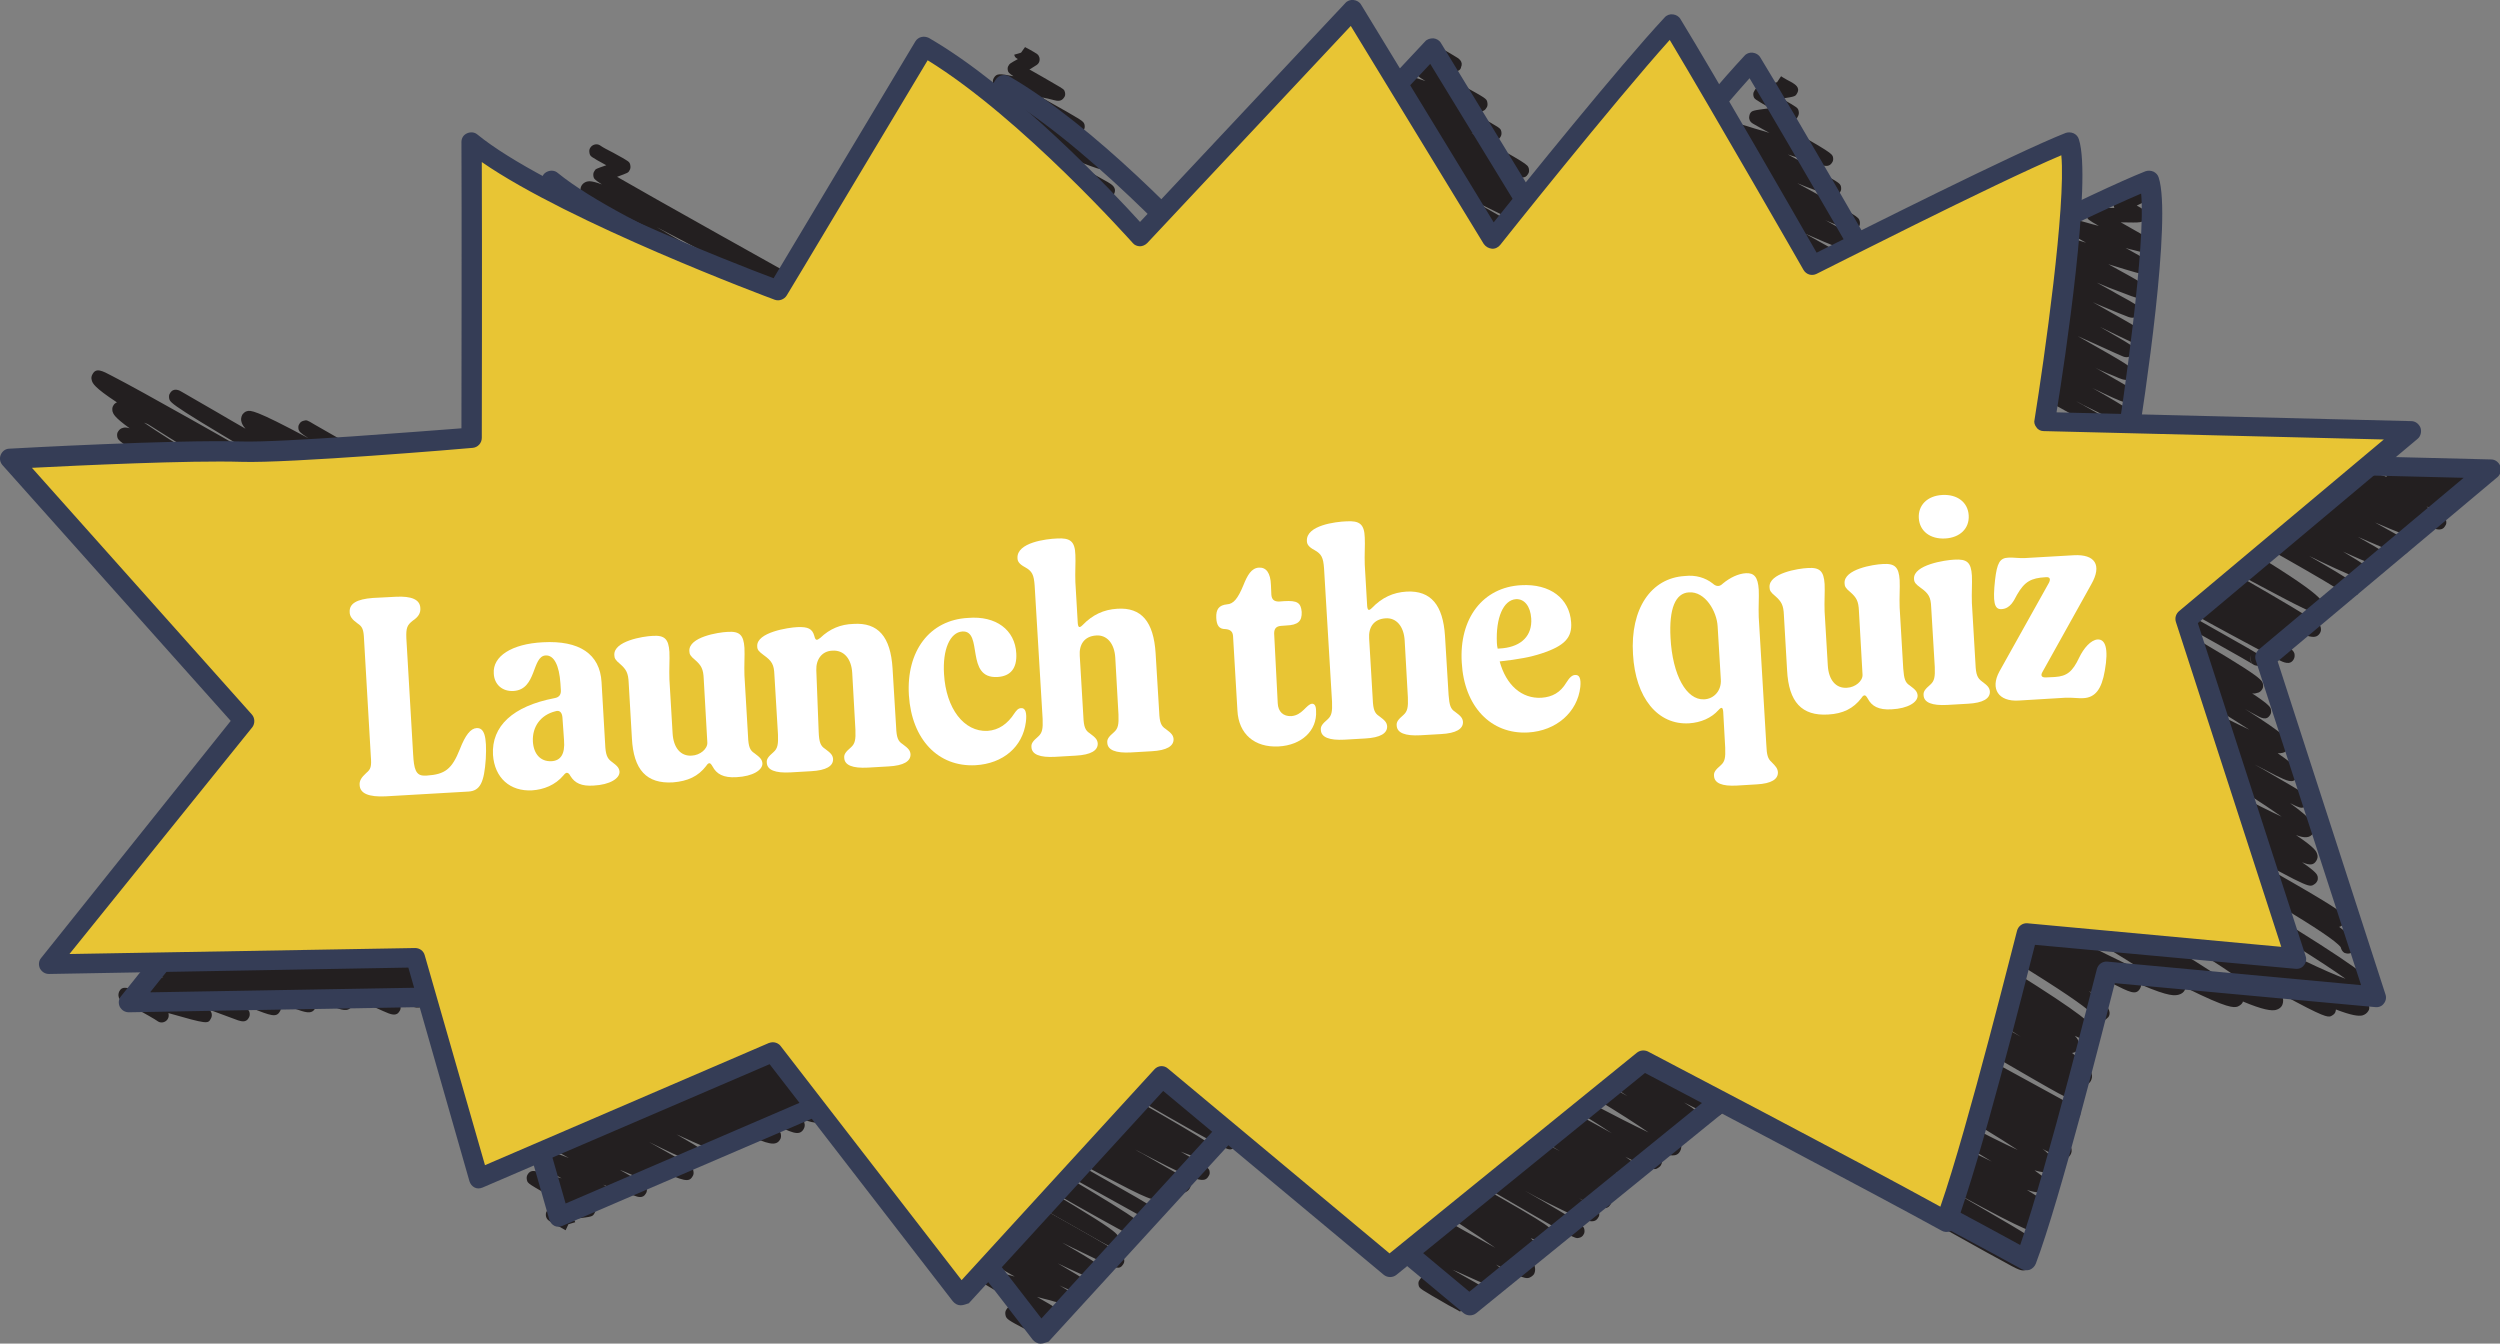
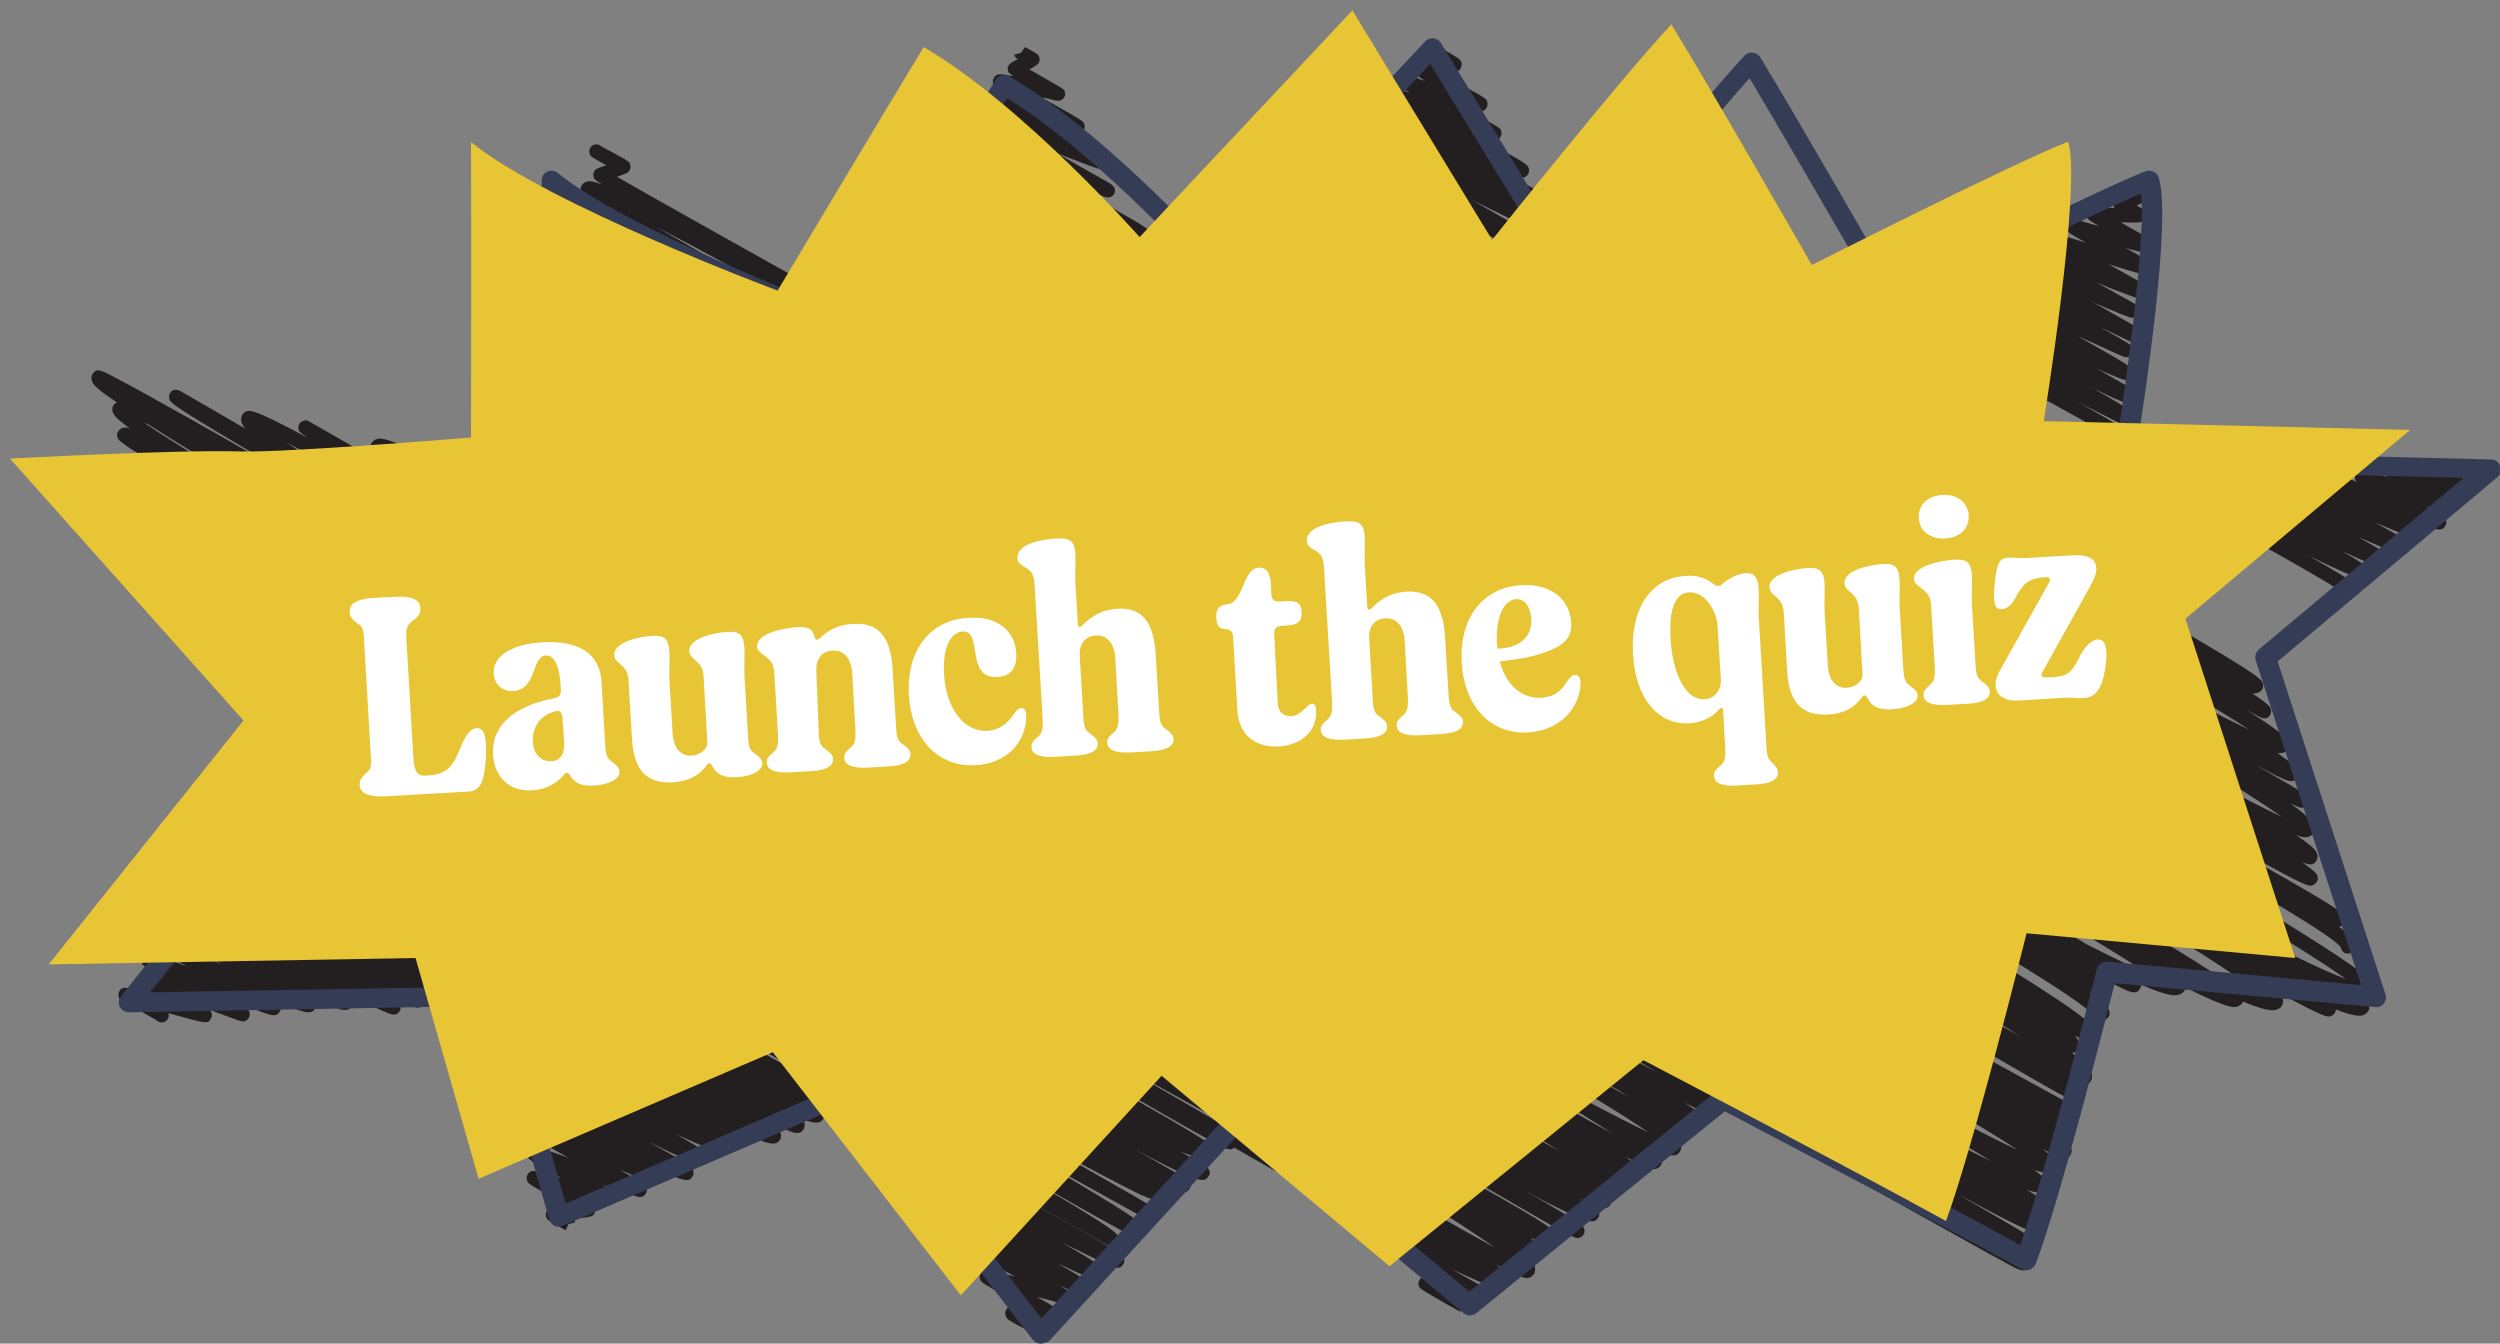
<svg xmlns="http://www.w3.org/2000/svg" version="1.1" id="Layer_1" x="0px" y="0px" viewBox="0 0 626.3 336.6" style="enable-background:new 0 0 626.3 336.6;" xml:space="preserve">
  <rect x="0" y="0" width="626.3" height="336.6" fill="#808080" stroke="none" />
  <style type="text/css">
	.st0{fill:#231F20;}
	.st1{fill:#353D56;}
	.st2{fill:#E8C534;}
	.st3{fill:#FFFFFF;}
</style>
  <g>
    <g>
      <g>
        <g>
          <path class="st0" d="M141.7,308.2c-0.1,0-0.3-0.2-0.7-0.4c-3.7-2-3.9-2.1-4.2-3c-0.1-0.5-0.1-1,0.2-1.4c0.5-0.8,0.5-0.9,5.1-1.4      c-0.7-0.4-1.5-0.8-2.2-1.2c-7.7-4.3-7.7-4.3-7.9-5.2c-0.1-0.5-0.1-0.9,0.2-1.4c0.7-1.2,1.9-0.8,2.3-0.7c2.3,0.6,4.4,1.2,6.2,1.7      c-8.2-4.5-8.3-4.8-8.6-5.6c-0.1-0.5-0.1-1,0.2-1.4c0.8-1.3,2-0.9,3.5-0.4c0.9,0.3,2.1,0.7,3.7,1.2c0.9,0.3,2,0.7,3,1.1      c-12-6.7-12-6.8-12.3-7.8c-0.1-0.5-0.1-1,0.2-1.4c0.8-1.3,2-0.8,3.2-0.4c0.6,0.2,1.5,0.6,2.7,1.1c1.4,0.6,3.1,1.3,5,2      c-12.1-6.7-12.1-6.9-12.4-7.8c-0.1-0.5-0.1-1,0.2-1.4c0.8-1.4,2.3-0.8,3.7-0.3c0.8,0.3,1.8,0.8,3.2,1.4      c-10.8-6-11.5-6.8-11.7-7.8c-0.1-0.5-0.1-1,0.2-1.4c1-1.7,2.3-1.3,10.4,2.4c-1.1-0.6-2.1-1.2-3.1-1.8c-7.3-4.2-7.3-4.2-7.5-5      c-0.1-0.5-0.1-0.9,0.2-1.4c0.8-1.4,2.2-0.8,3.4-0.3c0.7,0.3,1.8,0.8,3.1,1.5c2.6,1.3,6.3,3.1,10.5,5.1c2.4,1.2,5.2,2.5,8.1,4      c-30.2-17.1-30.2-17.2-30.5-18.3c-0.1-0.5-0.1-1,0.2-1.4c0.5-0.8,1.6-1.1,2.4-0.6c0.2,0.1,0.3,0.2,0.4,0.3      c2,1.4,18.9,11,32.6,18.7c28.6,16.2,28.6,16.2,28.8,17.2c0.1,0.5,0.1,0.9-0.2,1.4c-1,1.7-3,0.9-6.6-0.7      c-1.8-0.8-4.2-1.8-7.2-3.2c7.2,4.1,7.2,4.4,7.4,5.1c0.1,0.5,0.1,0.9-0.2,1.4c-0.9,1.5-2.4,0.8-3.9,0.2c-1-0.4-2.3-1.1-4.2-1.9      c-1.7-0.8-3.8-1.8-6-2.9c10.8,6,10.9,6.3,11.1,7.2c0.1,0.5,0.1,1-0.2,1.4c-0.9,1.6-2.2,1.2-8.5-1.6c0.3,0.3,0.4,0.5,0.5,0.8      c0.1,0.5,0.1,1-0.2,1.4c-0.8,1.4-2,0.9-4,0.2c-1.1-0.4-2.7-1-4.7-1.9c-0.4-0.2-0.8-0.3-1.3-0.5c6.5,3.6,6.5,3.8,6.7,4.5      c0.1,0.5,0.1,1-0.2,1.4c-0.7,1.3-2,0.9-3,0.5c-0.6-0.2-1.4-0.5-2.5-0.8c-1.5-0.5-3.3-1.2-5.2-1.9c2.8,1.6,2.8,1.8,3,2.4      c0.1,0.5,0.1,1-0.2,1.4c-0.7,1.3-1.9,1-4.6,0.4c-0.9-0.2-1.9-0.5-3.2-0.8c2.8,1.6,2.9,1.8,3,2.4c0.1,0.5,0.1,0.9-0.2,1.4      c-0.5,0.8-0.5,0.8-4.6,1.3c-0.2,0-0.4,0.1-0.7,0.1c0.2,0.2,0.4,0.4,0.5,0.8l-1.7,0.5l-1.5-0.9l1.5,0.9L141.7,308.2z       M122.4,252.1c0,0.4,0,0.7-0.2,1.1C122.4,252.8,122.5,252.4,122.4,252.1z" />
        </g>
        <g>
          <path class="st0" d="M259.6,334.3c-0.3,0-0.6-0.1-0.9-0.2c-0.1,0-0.2-0.1-0.2-0.2c-0.3-0.2-1.1-0.6-1.8-1      c-4.2-2.2-4.6-2.5-4.8-3.4c-0.1-0.5-0.1-1,0.2-1.4c0.5-0.8,0.6-1,4.4-0.8c-1-0.6-2-1.1-3-1.7c-7.7-4.3-7.7-4.3-8-5.2      c-0.1-0.5-0.1-1,0.2-1.4c0.7-1.2,1.8-0.9,2.7-0.7c0.5,0.1,1.2,0.3,2.1,0.5c1.1,0.3,2.3,0.6,3.7,1c-2.4-1.4-4.9-2.8-7.4-4.2      c-14.3-8.2-14.3-8.2-14.5-9.1c-0.1-0.5-0.1-0.9,0.2-1.3c0.8-1.5,2-1.3,6.7,0.8c-1-0.6-2-1.1-2.9-1.7c-3-1.7-5.5-3.1-7.4-4.2      c-3.5-2-3.5-2-3.7-2.8c-0.1-0.5-0.1-0.9,0.2-1.3c0.8-1.4,2.1-0.8,3.6-0.2c0.8,0.4,2.1,0.9,3.6,1.6c2.3,1.1,5.4,2.5,8.7,4.1      c-22.9-12.7-23-12.8-23.3-13.9c-0.1-0.5-0.1-1,0.2-1.4c0.9-1.5,2-1,5.4,0.5c1.8,0.8,4.4,2.1,7.9,3.7c1.1,0.5,2.3,1.1,3.5,1.7      c-22.5-12.6-22.6-12.9-22.9-14c-0.1-0.5-0.1-1,0.2-1.4c0.5-0.8,1.6-1.1,2.4-0.6c0.2,0.1,0.4,0.3,0.5,0.5      c2.2,1.6,19.6,11.4,33.7,19.3c32.3,18.1,32.3,18.2,32.7,19.4c0.1,0.5,0.1,1-0.2,1.4c-0.9,1.5-2,0.9-4.5-0.2      c-1.3-0.6-3.3-1.5-5.9-2.8c-1.5-0.7-3.1-1.5-4.9-2.4c9.4,5.4,9.5,5.8,9.7,6.7c0.1,0.5,0.1,1-0.2,1.4c-0.9,1.5-2,1-5.2-0.4      c-1.4-0.6-3.1-1.4-5.4-2.5c7.9,4.6,8,4.9,8.2,5.6c0.1,0.5,0.1,0.9-0.2,1.4c-0.8,1.4-2.4,0.8-3.6,0.3c-0.8-0.3-2-0.9-3.6-1.6      c-0.1-0.1-0.3-0.1-0.4-0.2c0.3,0.2,0.7,0.4,1,0.6c1.2,0.7,2.5,1.4,1.7,2.9c0,0,0,0.1-0.1,0.1c-0.7,1.2-1.8,0.9-2.8,0.7      c-0.6-0.1-1.4-0.3-2.3-0.6c-0.9-0.2-2-0.5-3.1-0.8c5.1,2.9,5.2,3,5.4,3.8c0.1,0.5,0.1,1-0.2,1.4c-0.5,0.9-0.5,0.9-4.3,0.8      c0.5,0.4,0.6,0.6,0.8,1c0.1,0.5,0.1,1-0.2,1.4C260.8,333.9,260.2,334.3,259.6,334.3z M257.9,333.1c0.1,0.2,0.2,0.5,0.4,0.6      C258.1,333.6,258,333.3,257.9,333.1z M258,331.6c-0.1,0.2-0.2,0.4-0.2,0.6C257.8,332,257.9,331.8,258,331.6z M215.4,278.1      c0,0.2-0.1,0.5-0.2,0.7C215.3,278.5,215.4,278.3,215.4,278.1z" />
        </g>
        <g>
          <path class="st0" d="M365.8,328.6c-0.2-0.1-1.5-0.9-2.9-1.6c-7.3-4.2-7.3-4.2-7.5-5c-0.1-0.5-0.1-0.9,0.2-1.3      c0.7-1.2,1.3-1,4.5-0.4c0.3,0.1,0.5,0.1,0.8,0.2c-27.2-15.1-27.4-15.5-27.7-16.7c-0.1-0.5-0.1-1,0.2-1.4      c0.8-1.4,2.2-0.9,3.8-0.2c1,0.4,2.4,1,4.2,1.8c1.5,0.7,3.2,1.4,5,2.2c-1.3-0.7-2.5-1.4-3.7-2.1c-32.9-18.3-33-18.6-33.4-19.8      c-0.1-0.5-0.1-1,0.2-1.4c0.5-0.8,1.6-1.1,2.4-0.6c0.3,0.1,0.5,0.3,0.6,0.6c2.2,1.7,18.6,10.8,31.9,18.2      c31.9,17.7,32,18,32.3,19.2c0.1,0.5,0.1,1-0.2,1.4c-0.8,1.5-2.3,0.9-4.2,0.1c-1.2-0.5-2.8-1.2-5-2.2c-1.1-0.5-2.2-1-3.4-1.5      c9.3,5.2,9.3,5.2,9.5,6c0.1,0.5,0.1,0.9-0.2,1.4c-0.7,1.1-1.4,1-3.9,0.5c-0.6-0.1-1.3-0.3-2-0.4c0.8,0.5,0.9,0.7,1,1.2l-1.7,0.5      l-1.5-0.9l1.5,0.9L365.8,328.6z M312.6,284.7L312.6,284.7L312.6,284.7z M312.6,284.7L312.6,284.7L312.6,284.7z M312.8,284.3      c0,0.1-0.1,0.2-0.2,0.4C312.7,284.6,312.7,284.5,312.8,284.3z" />
        </g>
        <g>
          <path class="st0" d="M374.7,321.7c-2.4,0-10.7-2.9-59.2-30.6c-2.1-1.2-4.2-2.4-6.3-3.6c-0.2,0.2-0.4,0.3-0.7,0.4      c-1.3,0.3-1.4,0.4-61.7-34.7c-7.8-4.5-16-9.3-24.4-14.2c-5.9-3.3-11.8-6.5-17.7-9.8c-28.8-15.9-58.5-32.3-84.4-46.9      c27.5,15.7,59.2,33.6,86.5,49.1c25.6,14.5,49.8,28.2,67.4,38.2c29.4,16.8,29.5,17.1,29.8,18.1c0.1,0.5,0.1,1-0.2,1.4      c-0.3,0.5-0.8,0.9-1.4,1c-1,0.3-3.2-0.2-6.6-1.6c7,4.1,7,4.1,7.2,4.8c0.1,0.5,0.1,0.9-0.2,1.3c-1,1.8-2.6,1.6-14.2-4.4      c-1.3-0.7-2.7-1.4-4.2-2.2c0.6,0.4,1.2,0.7,1.8,1c3.5,2,6.3,3.6,8.2,4.7c3.6,2,3.6,2,3.8,2.8c0.1,0.5,0.1,0.9-0.2,1.3      c-0.3,0.5-0.8,0.8-1.3,1c-0.6,0.2-1.5,0.4-5.5-1.3c0.3,0.3,0.3,0.5,0.4,0.7c0.1,0.5,0.1,1-0.2,1.4c-1,1.8-2.6,1.4-11.2-3.1      c-5.1-2.6-12.5-6.6-22.4-12.2c-18.5-10.3-42.7-24.2-68.4-39c-31.3-17.9-67.3-38.6-91.1-51.6c41.4,24.4,124.5,71.3,161.6,92.2      c8.6,4.8,15.6,8.8,20.5,11.6c3.7,2.1,5.8,3.3,6.9,4l0.7,0.4l0,0c0.7,0.5,0.8,0.7,0.9,1c0.3,0.9-0.3,1.9-1.2,2.2      c-0.7,0.2-0.8,0.2-2.7-0.9c-10.3-5.7-20.7-11.5-31.2-17.3c32.3,18.8,32.6,19.7,32.8,20.7c0.1,0.5,0.1,1-0.2,1.4      c-0.9,1.5-2.5,0.7-3.4,0.3c-0.7-0.3-1.6-0.8-2.9-1.5c-2.4-1.3-5.8-3.2-10.6-5.9c-9-5.1-21.5-12.3-36-20.7      c-35.1-20.3-90.7-52.4-125.3-70.9c11.8,6.7,26.1,14.8,40.7,23c28.8,16.3,61.4,34.7,86.7,49.2c44.1,25.3,44.3,26.3,44.6,27.5      c0.1,0.5,0.1,1-0.2,1.4c-0.9,1.5-2,0.9-4.3-0.4c-1.2-0.7-3-1.7-5.3-3c-4.6-2.6-11.1-6.3-19.1-10.8      c-36.8-20.9-121.4-68.8-159.8-89.2c23.4,13.8,63.9,36.1,87,48.8c8.7,4.8,16.3,9,21.7,12c9.2,5.1,9.2,5.1,9.4,6      c0.1,0.5,0.1,1-0.2,1.4c-0.8,1.3-2.1,1.4-5.6,0c2,1.4,2.6,2.1,2.7,2.6c0.1,0.5,0.1,1-0.2,1.4c-0.7,1.2-1.7,1.5-5.2,0.2      c0.3,0.4,0.4,0.6,0.4,0.9c0.2,0.5,0.1,1.1-0.2,1.6c-1.1,1.8-3,0.9-8.1-1.7c-0.5-0.2-0.9-0.5-1.4-0.7c2.6,1.8,3.6,2.8,3.8,3.5      c0.1,0.5,0.1,1.1-0.2,1.5c-1,1.7-3,1.2-8.5-1.4c0,0.1,0.1,0.2,0.1,0.3c0.1,0.5,0.1,1-0.2,1.5c-0.9,1.5-2.1,0.9-4.5-0.3      c-1.3-0.7-3.3-1.7-5.9-3c-4.7-2.4-11.4-5.9-20.4-10.7c-10.8-5.7-23.7-12.5-36.5-19.4c0,0.3-0.1,0.6-0.2,0.8      c-0.9,1.6-2.8,0.8-5.5-0.4c-1.9-0.8-4.5-2-8-3.8c0.5,0.4,0.6,0.7,0.7,1c0.1,0.5,0.1,1-0.2,1.4c-0.9,1.6-2.9,0.8-4.9,0      c-0.7-0.3-1.5-0.6-2.4-1.1c1,0.7,1.1,1.1,1.3,1.5c0.1,0.5,0.1,1-0.2,1.4c-0.8,1.4-2.1,0.9-4.1,0c-1.1-0.5-2.7-1.2-4.9-2.2      c-1.8-0.8-3.8-1.8-5.9-2.8c2.9,1.7,3,1.9,3.1,2.4s0.1,1-0.2,1.4c-0.9,1.5-2.6,0.9-4.6,0.1c-1.3-0.5-3.2-1.3-5.6-2.3      c1,0.7,1.1,1,1.2,1.4c0.1,0.5,0.1,1-0.2,1.4c-0.9,1.5-2.5,0.9-5.3-0.1c-1-0.4-2.4-0.9-3.9-1.5c0.4,0.4,0.5,0.6,0.6,0.9      c0.1,0.5,0.1,1-0.2,1.4c-0.9,1.6-2.3,1-7-0.8c-1.3-0.5-2.9-1.2-4.5-1.8c3.7,2.1,3.7,2.2,3.9,2.8c0.1,0.5,0.1,0.9-0.2,1.4      c-0.7,1.3-2,0.8-2.7,0.6c-2.7-1-5.1-1.9-7.3-2.7c0.5,0.3,0.5,0.5,0.7,0.9c0.1,0.5,0.1,0.9-0.2,1.4c-0.7,1.3-0.8,1.4-10.6-1.4      c0,0,0,0,0,0.1c0.1,0.5,0.1,0.9-0.2,1.4c-0.5,0.8-1.6,1.1-2.4,0.6c-0.1-0.1-0.2-0.1-0.3-0.2c-0.4-0.3-2.1-1.3-8.2-4.7      c-0.9-0.5-1.3-0.7-1.4-1.4c-0.1-0.4,0-0.9,0.2-1.3c0.7-1.2,1.5-1,4.5-0.2c1.1,0.3,2.5,0.7,4.1,1.1c-4-2.3-4-2.5-4.2-3.2      c-0.1-0.5-0.1-1,0.2-1.4c0.8-1.4,2.2-1,5.5,0.1c0.3,0.1,0.6,0.2,0.9,0.3c-5.1-2.9-5.2-3.2-5.4-3.9c-0.1-0.5-0.1-1,0.2-1.4      c0.9-1.6,2.5-1,7.5,1c1.1,0.4,2.2,0.9,3.5,1.4c-3.5-2-3.5-2.1-3.7-2.7c-0.1-0.5-0.1-1,0.2-1.4c0.8-1.4,1.9-0.9,3.6-0.2      c0.9,0.4,2.2,0.9,3.7,1.6c1.3,0.6,3.1,1.3,5.1,2.2c-8.8-4.9-8.8-5.1-9-5.9c-0.1-0.5-0.1-1,0.2-1.4c0.8-1.4,2.2-0.8,3.4-0.4      c0.7,0.3,1.7,0.7,3.1,1.3c1.1,0.5,2.4,1.1,3.9,1.7c-7.8-4.5-7.9-4.9-8.2-5.7c-0.1-0.5-0.1-1,0.2-1.4c0.8-1.5,2.1-0.9,4.6,0.2      c1.4,0.6,3.4,1.5,6.1,2.8c0.3,0.1,0.6,0.3,0.9,0.4c-9.2-5.1-9.3-5.5-9.6-6.4c-0.1-0.5-0.1-1,0.2-1.4c0.9-1.6,2.6-0.8,4.4,0      c0.7,0.3,1.6,0.7,2.6,1.2c-2.1-1.4-2.4-1.9-2.6-2.4c-0.1-0.5-0.1-1,0.2-1.4c0.9-1.5,2.5-0.8,4.5,0.1c1.3,0.6,3.3,1.5,5.8,2.8      c2.4,1.2,5.1,2.5,8.1,4.1C55.3,219.3,55.3,219,55,218c-0.1-0.5-0.1-1,0.2-1.4c0.9-1.5,2.3-0.7,3.3-0.2c0.6,0.3,1.5,0.8,2.6,1.4      c2.3,1.2,5.5,2.9,9.5,5c3.2,1.7,6.9,3.6,10.9,5.8c-17.9-10.1-22.7-13.3-23.1-14.9c-0.1-0.5-0.1-1,0.2-1.5      c0.9-1.5,2.6-1.1,5.5,0.2c-0.5-0.5-0.6-0.8-0.6-1.1c-0.1-0.5-0.1-1.1,0.2-1.5c1-1.8,2.9-1,8.8,1.9c1.6,0.8,3.4,1.7,5.5,2.8      c-11.3-6.4-12.1-7.2-12.3-8.1c-0.1-0.5-0.1-1,0.2-1.4c0.9-1.6,2.1-0.9,4.8,0.5c1.5,0.8,3.7,2,6.7,3.7c0.2,0.1,0.4,0.2,0.5,0.3      c-7.9-4.8-8.1-5.5-8.3-6.2c-0.1-0.5-0.1-1,0.2-1.5c0.8-1.3,2.1-1.1,4.3-0.2c-3.1-2.3-3.3-2.9-3.5-3.5c-0.1-0.5-0.1-1.1,0.2-1.5      c1-1.7,2.8-1,8.2,1.5c0.4,0.2,0.8,0.4,1.2,0.6c-4.5-2.7-4.5-3-4.7-3.5c-0.1-0.5-0.1-1,0.2-1.4c1.1-1.9,3.6-1.1,6.9,0.2      c-7.9-4.5-7.9-4.7-8.1-5.4c-0.1-0.5-0.1-0.9,0.2-1.4c0.9-1.5,2.1-0.9,4.6,0.4c1.4,0.7,3.5,1.8,6.2,3.3c1.2,0.7,2.6,1.4,4.1,2.2      c-18.3-11.1-18.6-12-18.8-12.9c-0.1-0.5-0.1-1,0.2-1.4c0.7-1.3,1.9-1.5,6.4,0.4c-12.9-7.7-13.1-8.4-13.4-9.2      c-0.1-0.5-0.1-1,0.2-1.4c0.3-0.4,0.7-0.8,1.2-0.9c0.6-0.2,1.2-0.3,5.4,1.7c-9.1-5.5-9.2-6-9.4-6.7c-0.1-0.5-0.1-1,0.2-1.4      c1-1.7,3-0.8,5,0.1c1.7,0.7,4,1.9,7.1,3.5c2.2,1.2,4.9,2.6,7.9,4.2c-4.2-2.4-7.9-4.6-11.1-6.4c-15.9-9.3-15.9-9.3-16.1-10.2      c-0.1-0.5-0.1-0.9,0.2-1.3c0.3-0.5,0.7-0.8,1.3-1c0.6-0.1,1.2-0.3,4.1,0.8c-9.4-5.7-9.5-6.4-9.7-7c-0.1-0.5-0.1-1,0.2-1.4      c0.3-0.5,0.7-0.8,1.3-1c-4.8-3.4-5.1-4.3-5.3-5c-0.2-0.6-0.1-1.1,0.2-1.6c0.2-0.4,0.6-0.7,1.1-0.9c-3.3-2.5-4.1-3.6-4.3-4.4      c-0.2-0.6-0.1-1.2,0.2-1.7c0.2-0.4,0.7-0.9,1.5-1.1c0.3-0.1,0.7-0.2,1.4-0.1c-8.4-5-8.6-5.6-8.8-6.4c-0.1-0.5-0.1-1,0.2-1.4      c0.3-0.5,0.8-0.9,1.4-1c0.5-0.1,1.1-0.3,2.9,0.2c-12.6-7.4-12.7-7.9-12.9-8.7c-0.1-0.5-0.1-1,0.2-1.4c0.3-0.5,0.7-0.8,1.2-0.9      c0.3-0.1,0.7-0.2,1.7,0.1c-3.9-2.8-4.1-3.6-4.3-4.2c-0.1-0.5-0.1-1.1,0.2-1.5c0.2-0.4,0.5-0.6,0.9-0.8C23.5,97,23.2,96,23,95.3      c-0.2-0.6-0.1-1.1,0.2-1.6c0.9-1.6,2.3-0.9,5.1,0.6c1.7,0.9,4.4,2.3,7.8,4.2c6.3,3.5,15.5,8.6,28,15.8c4.3,2.4,8.9,5.1,13.8,7.8      c-1.4-0.8-2.8-1.7-4.2-2.5c-30.9-18.1-31-18.6-31.3-19.7c-0.1-0.5-0.1-1,0.2-1.4c0.9-1.5,2.4-0.7,3-0.3c0.4,0.2,1,0.6,1.9,1.1      c1.6,0.9,4,2.3,7.1,4.1c2,1.2,4.3,2.5,6.9,4c-0.7-0.8-0.9-1.3-1-1.7c-0.2-0.6-0.1-1.2,0.2-1.8c0.3-0.4,0.7-0.8,1.2-0.9      c0.9-0.2,1.8-0.5,15.4,6.8c-2.2-1.4-2.3-1.7-2.5-2.2c-0.1-0.5-0.1-1,0.2-1.4c0.2-0.4,0.6-0.7,1.1-0.8c0.7-0.2,0.8-0.2,2.6,0.9      c18.4,10.5,37.2,21.3,56,32.1c10.6,6,22.2,12.4,34.1,19.1c47.8,26.8,107.4,60.2,154.5,87.2c12.9,7.4,23.8,13.7,33,19.1      c3.2,1.8,6.2,3.4,9.1,5C315.5,239.6,223,186.7,98.7,116.2c-5.6-3.2-5.6-3.2-5.8-3.9c-0.1-0.5-0.1-0.9,0.2-1.3      c0.3-0.5,0.8-0.9,1.3-1c1-0.3,2.4-0.6,14.8,5.5c0-0.2,0.1-0.4,0.2-0.5c0.9-1.6,2.5-0.8,4.5,0.2c1.4,0.7,3.4,1.7,6,3.2      c2.4,1.3,5.3,2.9,8.7,4.8c-1.1-1.1-1.5-1.8-1.6-2.3c-0.2-0.6-0.1-1.3,0.2-1.8c1-1.8,3.1-0.8,6.4,0.9c0.7,0.3,1.5,0.8,2.4,1.2      c-2.8-1.6-2.8-1.8-3-2.4c-0.1-0.5-0.1-1,0.2-1.4c0.3-0.5,0.7-0.8,1.3-1c0.2-0.1,0.4-0.1,0.7-0.1c-1-1-1.1-1.5-1.2-1.9      c-0.2-0.6-0.1-1.2,0.2-1.7c1.1-1.9,3.5-0.8,6.4,0.5c0.4,0.2,0.8,0.3,1.2,0.5c-5.4-3.1-5.5-3.4-5.6-4.1c-0.1-0.5-0.1-1,0.2-1.4      c0.9-1.5,2.4-0.7,3.6-0.2c0.4,0.2,0.8,0.4,1.3,0.6c-5.4-3.5-5.6-4.1-5.7-4.7c-0.1-0.5-0.1-1,0.2-1.4c1-1.8,2.9-0.9,8,1.6      c0.2,0.1,0.4,0.2,0.6,0.3c-4.1-2.6-4.2-2.9-4.3-3.5c-0.1-0.5-0.1-1,0.2-1.4c0.3-0.5,0.7-0.8,1.3-1c0.7-0.2,1.7-0.4,8.5,2.7      c-1.2-0.7-2.4-1.4-3.5-2c-9.2-5.3-9.2-5.3-9.4-6.1c-0.1-0.5-0.1-0.9,0.2-1.3c0.3-0.5,0.8-0.9,1.4-1c0.4-0.1,0.8-0.2,1.9,0      c0-0.1,0-0.1,0-0.2c-0.2-0.6-0.1-1.3,0.2-1.8c0.2-0.4,0.6-0.7,1.1-0.8c0.8-0.2,0.8-0.2,7.9,4c4.2,2.5,10.4,6.1,18.1,10.6      c39.5,23.4,122.3,72,196.5,114.4c81.8,46.8,118.5,66.3,134.5,74c-8.3-5.1-21.1-12.7-37-21.9c-5.3-3-11.1-6.2-17.5-9.9      c-17.5-10-37.3-21.5-58.4-33.8c-44.7-25.5-94.1-53.6-135.1-76.9c-31.4-17.8-58.4-33.2-78.3-44.5c-32.6-18.6-32.7-18.7-32.9-19.8      c-0.1-0.5-0.1-0.9,0.2-1.4s0.7-0.8,1.3-1c0.3-0.1,0.7-0.2,1.6,0c-0.9-0.9-1.3-1.6-1.5-2.2c-0.2-0.7-0.1-1.3,0.2-1.9      c1-1.7,2.4-1,7,1.4c0.1,0.1,0.3,0.2,0.5,0.2c-4.9-3.3-5.1-4-5.3-4.7c-0.1-0.5-0.1-1.1,0.2-1.5c0.2-0.4,0.6-0.7,1-0.8      c0.3-0.1,0.5-0.1,0.9,0c-2.9-2.2-3.1-2.9-3.3-3.5s-0.1-1.1,0.2-1.6s0.7-0.8,1.2-0.9c0.4-0.1,0.8-0.2,1.9,0.1      c-0.4-0.6-0.5-0.9-0.6-1.2c-0.2-0.6-0.1-1.3,0.2-1.8s0.7-0.8,1.3-1c0.4-0.1,0.8-0.2,2.2,0.1c-5-3-5.1-3.4-5.3-4      c-0.1-0.5-0.1-1,0.2-1.4c0.6-1.1,1.6-1.3,3.7-0.6c-2.9-2-3-2.6-3.2-3.1c-0.1-0.5-0.1-1,0.2-1.5s0.8-0.8,1.3-1      c0.5-0.1,1-0.3,3,0.3c-3.1-2.1-3.3-2.7-3.4-3.2c-0.1-0.5-0.1-1,0.2-1.5s0.7-0.8,1.3-1c0.5-0.1,1.1-0.3,3.8,0.7      c-1.9-1.2-2-1.5-2.1-1.9c-0.1-0.5-0.1-1,0.2-1.4c0.3-0.6,0.4-0.6,3-1.5l0,0c-4-2.2-4-2.2-4.2-3c-0.1-0.5-0.1-1,0.2-1.4      c0.5-0.8,1.6-1.1,2.4-0.6c0.1,0.1,0.2,0.1,0.3,0.2c0.4,0.3,1.9,1.1,3.1,1.7c4,2.2,4,2.2,4.2,3c0.1,0.5,0.1,1-0.2,1.4      c-0.3,0.6-0.4,0.6-3.1,1.6c8.8,5.1,36,20.3,69.1,38.8c54.2,30.3,128.5,71.8,189.9,106.9c109.8,62.8,110.8,66.4,111.4,68.4      c0.2,0.6,0.1,1.1-0.2,1.6c-0.2,0.4-0.6,0.7-1.1,0.8c-0.5,0.1-0.8,0.2-3.9-1.3c0.8,0.8,0.9,1.3,1,1.7c0.2,0.6,0.1,1.2-0.2,1.7      c-0.2,0.4-0.6,0.7-1.1,0.8c-0.1,0-0.3,0.1-0.4,0.1c4.4,3.3,4.7,4.4,4.9,5.2c0.2,0.6,0.1,1.2-0.2,1.8c-0.9,1.5-2.3,0.9-4.7-0.3      c0.8,0.8,1.1,1.5,1.3,2c0.2,0.8,0,1.5-0.2,1.8c-0.2,0.4-0.6,0.7-1.1,0.8c-1,0.3-1,0.3-21.5-11.6c-12.5-7.3-30.4-17.6-51-29.7      c-52.5-30.6-124.4-72.5-184.8-106.9c-71-40.4-99.4-55.3-109.4-59.6c1.7,1.4,4.3,3.3,8.2,5.9c7.7,4.1,19.3,10.6,36.9,20.7      c29.8,17.1,69,40.2,110.6,64.7c16.8,9.9,33.8,19.9,50.4,29.7c72.6,40.5,140.1,77.3,160.9,88.7c1.2,0.7,1.5,0.8,1.7,1.6      c0.1,0.4,0.1,0.9-0.2,1.3c-0.3,0.5-0.8,0.9-1.4,1c-0.5,0.1-1,0.3-2.6-0.2c0.3,0.4,0.4,0.6,0.4,0.9c0.1,0.5,0.1,1.1-0.2,1.5      c-0.4,0.7-1,0.9-1.5,0.9c2.4,1.9,3.1,2.9,3.3,3.6c0.2,0.6,0.1,1.2-0.2,1.7c-1,1.7-2.4,0.9-6.5-1.2c-0.2-0.1-0.3-0.2-0.5-0.3      c2.5,2,2.7,2.7,2.9,3.2c0.2,0.6,0.1,1.1-0.2,1.6s-0.8,0.9-1.4,1c-0.6,0.2-1.5,0.1-3.3-0.4c3,2.1,3.2,2.6,3.3,3      c0.1,0.5,0.1,1-0.2,1.4c-0.3,0.5-0.8,0.9-1.4,1c-0.5,0.1-1.2,0.3-3.6-0.5c4.8,2.9,4.9,3.3,5.1,3.8c0.1,0.5,0.1,1-0.2,1.4      c-0.3,0.5-0.8,0.9-1.3,1c-0.4,0.1-0.8,0.2-1.8,0c2,1.3,2.1,1.6,2.2,2c0.1,0.5,0.1,0.9-0.2,1.4c-0.2,0.4-0.7,0.7-1.1,0.9      c-0.9,0.2-1.8,0.5-19.7-9.3c1.8,1.1,3.5,2.1,5.1,3c13.6,7.9,13.6,8,13.8,8.9c0.1,0.5,0.1,0.9-0.2,1.4c-0.9,1.6-2.3,0.9-5.7-0.8      c-0.6-0.3-1.2-0.7-2-1c6.4,4,6.6,4.6,6.7,5.2c0.1,0.5,0.1,1-0.2,1.4c-0.9,1.5-2.4,0.7-3.3,0.3c-0.6-0.3-1.6-0.8-2.8-1.5      c-2.4-1.3-5.9-3.2-10.5-5.8c-8.5-4.7-20.8-11.6-37.5-21c-7-3.9-14.4-8.2-22.3-12.6c0,0.1,0,0.1,0,0.2c0.2,0.6,0.1,1.1-0.2,1.6      c-0.3,0.4-0.7,0.7-1.2,0.9c-0.7,0.2-1.4,0.4-8.6-3.3c3.1,1.9,3.2,2.3,3.3,2.8c0.1,0.5,0.1,1-0.2,1.4c-0.3,0.4-0.7,0.8-1.2,0.9      c-0.3,0.1-0.7,0.2-1.7-0.1c0.4,0.5,0.5,0.9,0.6,1.2c0.2,0.6,0.1,1.2-0.2,1.7c-0.5,0.9-1.3,1.1-2.4,0.8c0.7,0.7,0.9,1.3,1,1.7      c0.2,0.6,0.1,1.3-0.2,1.8c-0.8,1.5-2.5,1.3-5.5,0.1c0.6,0.8,0.8,1.2,0.9,1.6c0.2,0.6,0.1,1.3-0.2,1.8c-0.2,0.4-0.7,0.7-1.1,0.9      c-0.7,0.2-1.3,0.3-7.8-3c3,2,3.1,2.4,3.2,2.9s0.1,1-0.2,1.4c-0.9,1.6-2.6,0.9-5.4-0.4c2.1,1.6,2.2,2.2,2.3,2.6      c0.1,0.5,0.1,1.1-0.2,1.5c-0.3,0.4-0.7,0.8-1.2,0.9s-1.1,0.3-4.1-1c1.8,1.4,1.9,2,2.1,2.4c0.2,0.5,0.1,1.1-0.2,1.6      c-0.9,1.5-2.1,1.4-7.9-1.5c4.7,2.7,4.8,2.8,5,3.5c0.1,0.5,0.1,0.9-0.2,1.3c-1,1.8-3,1-8.9-1.8c-2.5-1.2-5.7-2.8-9.5-4.9      c14.5,8.3,14.7,8.8,14.9,9.6c0.1,0.5,0.1,1-0.2,1.4c-0.2,0.4-0.6,0.7-1.1,0.8c-1,0.3-1.2,0.3-24.2-13.1      c-8.4-4.9-18.7-10.9-30.6-17.9c-15-8.4-32.2-18-50.3-28.1c-53.7-30-120.6-67.2-173.4-97.4c-44.3-25.3-67.6-39.4-80-47.3      c-0.4-0.2-0.7-0.3-1-0.4C64,125,200.9,201.7,285.7,249.3c29.1,16.3,54.2,30.4,72.5,40.7c30.1,17,30.2,17.3,30.4,18.4      c0.1,0.5,0.1,1-0.2,1.4c-0.3,0.5-0.7,0.8-1.3,1c-0.5,0.1-1.2,0.3-3.6-0.6c0.9,0.8,1,1.2,1.1,1.6c0.1,0.5,0.1,1.1-0.2,1.5      c-0.2,0.4-0.6,0.7-1.1,0.8c-0.3,0.1-0.6,0.1-1.4-0.1c1.7,1.6,2.4,2.6,2.6,3.3c0.2,0.9,0,1.5-0.2,1.9c-0.3,0.4-0.7,0.7-1.2,0.9      c-0.7,0.2-1.3,0.4-8.3-3.3c1.9,1.4,2,1.9,2.1,2.3c0.1,0.5,0.1,1-0.2,1.5c-0.3,0.5-0.8,0.8-1.3,1      C375.3,321.6,375.1,321.7,374.7,321.7z M235.1,231.2c11.7,6.9,23.4,13.8,34.6,20.4c44.7,26.3,87.3,51.5,104.9,61      c-9-6.4-29.6-19.4-74.9-45.2C279.8,256.1,257.7,243.8,235.1,231.2z M278.8,265.8c34.6,20.2,65.6,37.9,82.7,46.6      C344.9,302.5,313.5,285,278.8,265.8z M212.3,186.6c4.2,2.4,8.5,4.9,12.8,7.4c61.4,35.6,134.8,78,165.7,94.4      c-8.8-5.5-21.5-13-36.7-21.9c-25.8-14.3-60.8-34-104.2-58.5C237.3,200.9,224.7,193.7,212.3,186.6z M463.7,265.9      c22.7,12.7,35.2,19.2,41.8,22.2c-18.2-12.1-78-45-136.7-77c6.4,3.7,12.7,7.4,18.9,11c12.2,7,24,13.7,35.1,20.1      C439.2,251.7,452.7,259.5,463.7,265.9z M287.6,236.5c36,20.4,68.3,38.5,89.3,49.9C355.5,274,322.2,255.5,287.6,236.5z       M373.6,266.8c12.5,7.2,23,13.2,30.2,17.1c-2.1-1.4-4.6-3-7.7-4.9C389.9,275.7,382.4,271.7,373.6,266.8z M398.2,276.2      c6.1,3.2,11.2,5.8,14.8,7.5c-5.6-3.9-17.4-11.3-41.6-24.9c-26.9-15.1-63-34.5-97.8-53.3c-7.1-3.9-14.3-7.7-21.5-11.6      c1,0.6,2.1,1.2,3.2,1.8c36.3,19.8,72.6,39.7,101.8,56.3C376.5,263,389.5,270.7,398.2,276.2z M332.9,183.2c1.7,1,3.5,2,5.2,3      c62.5,35.6,126.5,72.1,158.5,89.8c-10.6-6.5-26.7-16-50.9-29.8C413.3,227.8,373.3,205.6,332.9,183.2z M223.4,169.6      c22.1,12.6,46.1,26.4,69.6,39.8c45.5,26.1,92.2,52.8,114.7,65.2c-0.8-0.5-1.6-1.1-2.6-1.7c-6.1-3.3-14.4-7.9-25.5-14.2      c-22.8-13-51.9-30-82.9-48.1C272.1,196.9,246.6,182.7,223.4,169.6z M219.3,242.4c13,7.6,25.3,14.7,36.3,20.9      c7.3,4.1,13.5,7.5,18.7,10.4C259.5,265.2,240.1,254.2,219.3,242.4z M159.2,195.5c27.6,15.4,56.6,31.4,82.6,45.8      c19.3,10.6,38,21,55,30.4c-9.3-5.5-19-11.2-28.8-17c-47-27.7-100.3-59.1-143-83.4c-49-27.9-68.1-37.2-75.3-39.8      c3.1,2.3,8.5,5.8,15.6,10.2c7.3,3.9,17.8,9.7,33.1,18.5C115.9,170.1,136.7,182.3,159.2,195.5z M248.9,173.5      c15.2,8.8,30.9,17.9,46.4,26.8c45.5,26.3,95.6,55.3,120,68.5c-10.5-6.6-26.6-16.1-45.6-27.1c-10.3-5.9-20.9-11.9-31.6-18      c-13.4-7.6-27-15.3-40.5-23C281.1,191.5,264.6,182.2,248.9,173.5z M377.6,190c25.2,14.7,49.4,28.7,70.4,41      c21.4,12.4,40.2,23.4,53.1,30.9c-3.9-2.5-8.7-5.6-14.7-9.3c-1.1-0.6-2.2-1.2-3.3-1.9c-23.2-13.3-55.8-32-90.2-51.9      C387.9,195.9,382.8,193,377.6,190z M488.7,249.8c6.7,3.8,12.5,7.1,17.5,9.9c-11-7.1-30-18.4-61.6-36.4      c-18.2-10.3-38.3-21.6-59.5-33.4c12.5,7,24.6,13.8,36.1,20.4C452.5,228.1,474,240.7,488.7,249.8z M39,253.5      c-0.4,0.7-0.2,1.6,0.2,2C38.7,255,38.6,254.2,39,253.5z M145.1,247.1c5.1,2.8,10.2,5.6,15.1,8.3      C155.2,252.7,150.1,249.9,145.1,247.1z M31.4,249.2L31.4,249.2L31.4,249.2z M428.7,208.4c1.9,1.1,3.9,2.3,5.8,3.4      c22.2,12.9,42.1,24.5,57,33.2c-11.9-7.2-28.9-17.2-52.9-30.9C435.3,212.1,432,210.3,428.7,208.4z M394.5,183.6      c6.5,3.8,12.8,7.5,19,11.1c29.1,16.9,56.2,32.7,76.2,44.2c-17-10.2-42.4-25.1-80.1-46.6C404.7,189.4,399.6,186.5,394.5,183.6z       M173.2,117.5c40.8,23.7,115.5,66.4,179.3,102.9c9.5,5.4,18.8,10.7,27.9,16c-7.1-4.1-14.4-8.4-21.7-12.6      C295.9,187.2,216.4,141,173.2,117.5z M269,190.3c20.2,11.3,40.8,22.7,59.9,33.6c3.3,1.9,6.4,3.6,9.5,5.4      c-14.2-8.2-29.3-16.9-44.8-25.9C237,170.7,168.9,131.3,144.8,119c1.6,1.1,3.5,2.3,5.8,3.8c7.7,4,19.5,10.4,37.4,20.6      C211.1,156.5,239.8,173.2,269,190.3z M71.7,110.8c8.3,5.6,24.6,15.5,55.3,32.9c28.4,16.1,63.2,35.3,98.7,54.8      c-0.8-0.5-1.6-0.9-2.4-1.4C163,162.2,96.1,123.5,71.7,110.8z M269.7,152.9c23.4,12.9,48.1,26.4,72.7,39.8c-2-1.1-4-2.3-6.1-3.5      C263.7,147.8,183,101.8,153.9,86.1c1.5,1,3.2,2.1,5.2,3.4c8.2,4.4,20.5,11.1,38.9,21.7C218.6,122.9,243.1,137.2,269.7,152.9z       M88.2,132.9c9.4,5.5,20.1,11.6,32.4,18.7c21,12,44.3,25.2,68,38.5c-17.6-10.2-34.9-20.2-51.2-29.5      C117.6,149.3,101.4,140.2,88.2,132.9z M189.9,133.4c26.3,15.1,60,34.2,94.9,53.9C249.8,167.4,216.2,148.2,189.9,133.4z       M139.9,126.9c6.8,4.4,18.2,11.2,37.2,21.9c19.1,10.7,42.7,23.6,67.2,36.8C201,160.9,159.3,137.2,139.9,126.9z M56.7,128.8      c19.6,11.2,54.7,30.4,91.1,50.4c1.3,0.7,2.6,1.4,3.9,2.1c-8.1-4.7-16.1-9.2-23.7-13.5C91.5,147.1,69.6,135.3,56.7,128.8z       M156.4,58.3c22.1,13.5,81.4,46.2,139.1,78c14.2,7.8,28.5,15.7,42.7,23.5c-29-16.8-58-33.5-84.8-48.7      C197.1,79.1,169.3,64.4,156.4,58.3z M193,152.3c2.8,1.6,5.6,3.2,8.4,4.8c-2-1.1-3.9-2.3-5.8-3.3      C194.7,153.3,193.9,152.8,193,152.3z M67.2,147.5c1.6,0.8,3.4,1.7,5.3,2.7c-3.4-2-6.4-3.9-9.1-5.5c-1.9-1-3.6-1.9-5.1-2.7      C60.8,143.6,63.8,145.4,67.2,147.5z M214.8,134.6c6.9,3.9,14,8,21.3,12.2c-11.4-6.6-22.1-12.9-32.1-18.6      c-3.3-1.9-6.4-3.7-9.4-5.4C200.6,126.4,207.3,130.3,214.8,134.6z M164.5,56.9c23.6,13.8,70.2,39.6,119.2,66.6      C234.2,95.1,188.4,69.2,164.5,56.9z M94.7,111.8L94.7,111.8L94.7,111.8z M156,75.2c1.9,1.2,4.1,2.6,6.5,4c-1.6-1-3-2-4.3-2.9      C157.3,75.9,156.6,75.5,156,75.2z M150.9,38.2c0,0.3-0.1,0.6-0.2,0.8C150.8,38.8,150.9,38.5,150.9,38.2z" />
        </g>
        <g>
          <path class="st0" d="M526.2,255.9c-0.3,0-0.6-0.1-0.9-0.2c-0.5-0.3-0.8-0.8-0.9-1.4c-1.9-2.5-16.5-12.4-73.1-44.8      c-41.1-23.5-92.2-51.8-137.3-76.8c-95.7-53.1-99.2-55.3-99.7-57.1c-0.1-0.5-0.1-1,0.2-1.4c0.3-0.5,0.7-0.8,1.3-1      s1.4-0.4,5.6,1.4c-1.4-1.2-1.5-1.7-1.7-2.1c-0.2-0.5-0.1-1.1,0.2-1.6c0.9-1.6,2.2-0.9,5.2,0.7c1.8,0.9,4.5,2.4,8,4.3      c6.5,3.6,15.8,8.8,28.6,16c17.5,9.9,39.5,22.4,63.4,36c-1.4-0.8-2.7-1.6-4.1-2.4c-2.4-1.4-4.8-2.8-7.2-4.2      c-26.1-14.7-48.6-27.3-65.4-36.9c-28.7-16.3-28.8-16.6-29.1-17.6c-0.1-0.5-0.1-1,0.2-1.4c0.2-0.4,0.6-0.7,1.1-0.9      c1.1-0.3,1.9-0.5,31.8,16.7c16.5,9.5,38.2,22.2,63.2,36.9c1,0.5,1.9,1.1,2.9,1.6c46.6,26.2,99.5,55.9,142,80.3      c33.3,19.1,51.8,30.1,62.1,36.5c7.3,3.7,12.3,6.1,15.6,7.5c-3.1-2.1-7.5-4.8-12.9-8.1c-5.9-3.3-12.8-7.2-21-11.8      c-20.8-11.9-46.3-26.9-72.9-42.6c-41.4-23.6-86.9-49.2-122.5-69.2c-23.7-13.3-44.2-24.9-59-33.3c-24.3-13.8-24.3-13.9-24.6-14.9      c-0.1-0.5-0.1-1,0.2-1.4c0.3-0.5,0.8-0.9,1.4-1c0.3-0.1,0.6-0.1,1-0.1c-1.6-1.3-1.7-1.8-1.8-2.3s-0.1-1.1,0.2-1.6      s0.7-0.8,1.2-0.9c0.6-0.1,1.2-0.3,4.4,1.1c-0.1-0.2-0.2-0.4-0.2-0.6c-0.1-0.5-0.1-1,0.2-1.5s0.8-0.9,1.4-1      c0.6-0.2,1.3-0.4,4.3,0.7c-6.1-3.5-6.1-3.8-6.3-4.4c-0.1-0.5-0.1-0.9,0.2-1.4s0.8-0.9,1.5-1.1c0.5-0.1,1.2-0.1,2.2,0.1      c-0.8-0.6-1.2-1.3-0.6-2.3c0.2-0.4,0.7-0.7,1.1-0.9c1.1-0.3,1.8-0.5,30.7,16.4c16.7,9.7,39,22.9,64.9,38.2      c37.2,21.4,80.7,46.5,121.4,70c41.8,24.1,74.6,43.1,97.7,56.4c2.2,1.3,4.3,2.5,6.3,3.7c17.2,9.1,26.2,13.3,30.9,15      c-22-15.9-143.8-85.7-340.4-195.2l-6.3-3.5c-2.8-1.6-2.8-1.6-3-2.3c-0.1-0.5-0.1-0.9,0.2-1.4c0.8-1.5,1.9-1,5.1,0.4      c1.7,0.7,4.1,1.8,7.2,3.2c2.9,1.3,6.3,2.9,9.8,4.5c-1.2-0.6-2.3-1.2-3.3-1.8c-17.3-9.5-17.3-9.5-17.6-10.6      c-0.1-0.5-0.1-1,0.2-1.4c0.9-1.5,2.3-1,5.8,0.5c-1.4-0.9-1.5-1.3-1.6-1.7c-0.1-0.5-0.1-1,0.2-1.4c0.8-1.5,2-1,6,0.4      c1.3,0.5,2.9,1.1,4.8,1.8c-0.9-0.5-1.7-1-2.5-1.4c-6.9-4-6.9-4-7.1-4.8c-0.1-0.5-0.1-0.9,0.2-1.3c0.8-1.4,2-1,4.4-0.1      c1.3,0.5,3.1,1.1,5.6,2c0.3,0.1,0.6,0.2,0.9,0.3c-1.9-1.1-3.6-2-4.9-2.8c-3.3-1.9-3.3-1.9-3.5-2.6c-0.1-0.5-0.1-0.9,0.2-1.3      c0.7-1.2,1.9-0.9,3.1-0.5c0.6,0.2,1.5,0.5,2.6,0.8c0.7,0.2,1.4,0.5,2.3,0.7c-7-3.9-7-4-7.2-4.8c-0.1-0.5-0.1-0.9,0.2-1.4      c0.7-1.1,1.3-1.1,4.9-0.4c-1.2-0.8-1.3-1-1.4-1.4c-0.1-0.5-0.1-0.9,0.2-1.3c0.2-0.4,0.3-0.5,2.3-1.6c-0.7-0.4-0.8-0.6-0.9-1.1      l1.7-0.5l1,0.6l0,0l-1-0.6l1-1.4c0.2,0.1,0.7,0.4,1.3,0.7c1.9,1.1,2,1.1,2.3,1.9c0.1,0.5,0.1,0.9-0.2,1.4      c-0.3,0.4-0.3,0.4-2.1,1.5c-0.1,0-0.2,0.1-0.2,0.1c2,1.1,4.7,2.7,6.1,3.5c2.6,1.5,2.6,1.5,2.8,2.2c0.1,0.5,0.1,0.9-0.2,1.3      c-0.7,1.1-1.7,0.9-2.5,0.7l-1.6-0.4c-0.4-0.1-0.9-0.2-1.5-0.3c0.2,0.1,0.4,0.2,0.6,0.4c9.8,5.5,9.8,5.5,10.1,6.4      c0.1,0.5,0.1,0.9-0.2,1.4c-0.8,1.3-1.8,1.2-6.7-0.4c2.1,1.2,4.3,2.4,6.1,3.5c6.4,3.7,6.4,3.7,6.6,4.5c0.1,0.5,0.1,0.9-0.2,1.3      c-0.8,1.3-1.6,1-4.1,0.1c-1.2-0.5-3-1.1-5-1.9c-1-0.4-2.1-0.8-3.3-1.3c0.7,0.4,1.4,0.8,2,1.2c3.1,1.8,6,3.4,8.1,4.6      c1.1,0.6,1.9,1.1,2.5,1.4c1,0.6,2.4,1.4,1.6,3c-0.8,1.3-2.1,0.8-2.7,0.6l-1.4-0.6c-3.9-1.6-7.2-2.9-10.2-4.1      c0.8,0.4,1.5,0.8,2.3,1.3c20.8,11.3,20.8,11.6,21.2,12.7c0.1,0.5,0.1,1-0.2,1.4c-0.8,1.4-1.9,0.9-4-0.1      c-0.7-0.3-1.6-0.8-2.7-1.3c10.2,5.8,11,6.7,11.3,7.7c0.1,0.5,0.1,1-0.2,1.4c-0.8,1.4-2,0.9-3.9,0.1c-1.1-0.5-2.6-1.2-4.5-2      c-2-0.9-4.4-2-7-3.2c39,21.8,103,57.5,163.7,92c152.3,86.5,153.4,90.6,154,92.5c0.1,0.5,0.1,1.1-0.2,1.6      c-0.2,0.4-0.7,0.9-1.5,1.1c-0.6,0.1-1.4,0.1-2.7-0.1c2.9,1.7,2.9,1.8,3.1,2.4c0.1,0.5,0.1,0.9-0.2,1.3c-0.3,0.5-0.8,0.9-1.5,1.1      c-1,0.2-2.7,0-6.6-1.5c0,0.3-0.1,0.5-0.2,0.8c-0.2,0.4-0.7,0.7-1.1,0.9c-0.8,0.2-1.5,0.4-12.4-5.6c0.3,0.4,0.3,0.7,0.4,1      c0.2,0.8,0,1.5-0.2,1.9s-0.7,0.9-1.5,1.1c-1.1,0.3-3.3,0-8.3-2.1c0,0.1-0.1,0.2-0.1,0.3c-0.3,0.5-0.8,0.8-1.3,1      c-0.9,0.2-2.2,0.6-13-4.8c0,0.3-0.1,0.5-0.2,0.7c-0.2,0.4-0.7,0.9-1.5,1.1c-0.9,0.2-2.2,0.6-9.4-2.5c0,0.3-0.1,0.7-0.3,1      c-1,1.7-2.5,0.9-6.9-1.3c-0.6-0.3-1.2-0.6-1.9-1c0.9,0.8,1,1.2,1.1,1.6c0.1,0.5,0.1,1.1-0.2,1.5c-0.2,0.4-0.7,0.7-1.1,0.9      c-0.5,0.1-1,0.3-3.8-1.1c4.6,3.4,4.9,4.3,5.1,4.9c0.2,0.6,0.1,1.2-0.2,1.6C527.4,255.6,526.8,255.9,526.2,255.9z M556.2,244.9      c5.1,2.5,8.3,3.8,10.3,4.4c-3.3-2.8-11.9-8.8-32.7-21.3c-11.1-6.4-23.8-13.8-37.3-21.7c-0.9-0.5-1.8-1-2.6-1.5      c-42.3-24.1-96.2-53.6-143.8-79.7c-7.8-4.3-15.4-8.4-22.8-12.5c11.7,6.9,23.9,14.2,36.4,21.7c13.4,8,27,16,40.4,24      c37.5,20.7,75.4,41.7,104,58C536.8,232.6,550.1,240.7,556.2,244.9z M246.6,63.6c19.6,11.5,61.4,34.4,105,58.3      c0.8,0.4,1.6,0.9,2.3,1.3c-14-8.1-27.4-15.8-40-22.9C278.1,79.9,257.8,69,246.6,63.6z M254.3,95.4c6.1,3.4,12.8,7.2,19.9,11.1      c-0.8-0.5-1.6-0.9-2.4-1.3c-1.3-0.8-2.6-1.5-3.9-2.2C263.1,100.3,258.6,97.8,254.3,95.4z M265.8,67.7      c7.2,4.1,15.4,8.7,24.3,13.7C280.5,75.9,272.5,71.4,265.8,67.7z M250.2,71.9c2.5,1.4,5.4,2.9,8.5,4.6c-5-2.8-9.5-5.4-13.4-7.6      C246.8,69.9,248.5,70.8,250.2,71.9z" />
        </g>
        <g>
          <path class="st0" d="M588.2,238.9c-0.3,0-0.6-0.1-0.9-0.2c-0.5-0.3-0.8-0.9-0.9-1.4c-1.2-1.6-6.6-5.1-15-10.2      c-9.5-4.6-25.7-13.3-53.6-29.1c-14-7.9-29.5-16.8-45.5-26.1c-7.9-4.3-15.8-8.6-23.6-12.8c-38.3-20.7-77.8-42.2-107.8-59.1      c-50.9-28.8-51.8-32.1-52.3-33.8c-0.2-0.6-0.1-1.3,0.2-1.8c0.2-0.4,0.7-0.7,1.1-0.9c0.5-0.1,0.9-0.2,3.2,0.8      c-1.1-1-1.2-1.5-1.3-1.9c-0.2-0.6-0.1-1.1,0.2-1.6c0.3-0.5,0.8-0.9,1.4-1c0.7-0.2,1.7-0.4,6.6,1.6c0-0.1-0.1-0.2-0.1-0.3      c-0.1-0.5-0.1-1,0.2-1.4c0.9-1.6,2.3-0.8,4.4,0.3c0.4,0.2,0.8,0.4,1.3,0.7c-0.7-0.8-0.8-1.2-0.9-1.6c-0.2-0.6-0.1-1.3,0.2-1.8      c1.1-1.8,2.6-1.1,10.6,3.2c4.9,2.6,11.9,6.5,21.6,12c18,10.2,42.9,24.5,69.3,39.7c57.6,33.2,141.1,81.3,165,92.4      c-8.6-6.1-30.8-20-85.2-50.8C437.9,126.1,382,95.4,345,75c-11-6-20.1-11-26.4-14.6c-10.6-5.9-10.6-5.9-10.8-6.7      c-0.1-0.5-0.1-1,0.2-1.4c0.3-0.5,0.8-0.9,1.4-1c0.9-0.2,2.8,0.1,6.2,1.4c-2.4-1.6-2.5-1.9-2.6-2.4s-0.1-1,0.2-1.4      c0.7-1.2,1.7-1.1,3.3-0.5c-0.4-0.5-0.7-1-0.8-1.4c-0.2-0.6-0.1-1.2,0.2-1.7c0.3-0.4,0.7-0.8,1.2-0.9c1.2-0.3,2.5-0.7,33,16.7      c18.3,10.4,42.8,24.8,68.7,39.9c34.5,20.2,70.2,41.1,99.1,57.4c25,14.1,38.5,21.1,45.6,24.4C535,164.3,424.8,102.6,368.3,71      c-13.8-7.7-25.8-14.4-34.1-19.1c-13.8-7.8-13.8-7.8-14.1-8.7c-0.1-0.5-0.1-0.9,0.2-1.4c0.9-1.5,2.4-0.8,3.6-0.2      c0.8,0.4,2,1,3.5,1.8c2.9,1.5,7.2,3.8,12.8,6.8c10.1,5.5,24.2,13.3,43.3,23.8c0.7,0.4,1.3,0.7,2,1.1      c-16.9-9.6-31.5-17.8-42.1-23.8c-17.9-10.2-17.9-10.2-18.1-11.1c-0.1-0.5-0.1-0.9,0.2-1.4c0.8-1.4,2-1.2,5.7,0.7      c-1.6-1.2-1.7-1.7-1.8-2.1c-0.1-0.5-0.1-1,0.2-1.5c1-1.7,2.9-0.8,6.3,0.7c2.3,1,5.5,2.6,9.9,4.7c0.8,0.4,1.5,0.8,2.3,1.2      c-3.2-1.8-6-3.4-8.3-4.7c-6.9-4-6.9-4-7.2-4.8c-0.1-0.5-0.1-0.9,0.2-1.3c1-1.7,2.9-0.9,6,0.4c1.8,0.8,4.2,1.8,7.3,3.2      c-6-3.5-6.5-4.1-6.7-4.9c-0.1-0.5-0.1-1,0.2-1.4c1-1.7,2.4-1,8.6,1.9c0.5,0.2,1,0.5,1.5,0.7c-1.4-0.8-2.6-1.5-3.6-2.1      c-3.2-1.8-3.2-1.8-3.4-2.6c-0.1-0.5-0.1-0.9,0.2-1.4c0.8-1.4,2-1.1,5.1,0.2c-1.7-1.1-1.7-1.4-1.9-1.9c-0.1-0.5-0.1-1,0.2-1.4      c0.8-1.4,1.7-1.1,5.9,0.5c0.3,0.1,0.7,0.3,1,0.4c-1.9-1.2-1.9-1.5-2.1-2c-0.1-0.5-0.1-1,0.2-1.4c0.7-1.2,1.4-1,4-0.2      c0.6,0.2,1.2,0.4,1.8,0.6c-2-1.2-2.1-1.4-2.2-2c-0.1-0.5-0.1-1,0.2-1.4c0.4-0.7,0.5-0.8,4.6-1.6c-0.2-0.2-0.3-0.4-0.4-0.8      l1.7-0.4l0.9-1.5c0.1,0,0.5,0.3,1.1,0.6l1.5,0.9c0.9,0.5,2.2,1.3,1.5,2.8V17c-0.4,0.8-0.4,0.8-4.6,1.6l0,0      c1.4,0.8,2.9,1.6,4.1,2.3c6.9,3.8,6.9,3.8,7.1,4.7c0.1,0.5,0.1,1-0.2,1.4c-0.7,1.2-1.6,1.2-5.4,0.1c1,0.6,2,1.1,2.8,1.6      c6.1,3.4,6.1,3.4,6.3,4.2c0.1,0.5,0.1,0.9-0.2,1.4c-0.9,1.5-1.9,1.1-6.8-0.8c-0.2-0.1-0.3-0.1-0.5-0.2      c14.1,7.8,14.1,7.9,14.4,8.9c0.1,0.5,0.1,1-0.2,1.4c-0.8,1.4-2,0.8-3.5,0.2l-3.2-1.5c-0.5-0.2-1.1-0.5-1.8-0.8      c0.3,0.2,0.6,0.3,0.8,0.5c12.2,7,12.2,7,12.4,7.9c0.1,0.5,0.1,0.9-0.2,1.4c-0.9,1.6-2.7,0.8-4.6,0.1c-0.5-0.2-1-0.4-1.6-0.7      c11.1,6.2,11.2,6.5,11.5,7.4c0.1,0.5,0.1,1-0.2,1.4c-0.8,1.5-2.3,0.8-3.8,0.1c-0.9-0.4-2.3-1.1-4.2-1.9c-3.5-1.6-8.3-4-13.4-6.5      c-0.9-0.4-1.9-0.9-2.8-1.4c32.5,18.5,32.6,18.7,32.9,19.7c0.1,0.5,0.1,0.9-0.2,1.4c-0.9,1.5-2.3,0.8-4.6-0.2      c-1.3-0.6-3.3-1.6-5.9-2.9c-4.9-2.4-11.6-5.8-18.6-9.4c-5.7-2.9-12.2-6.2-18.3-9.3c24.7,14.4,66.8,37.9,103,58.1      c28.3,15.8,55.1,30.7,75.4,42.3c34.4,19.6,34.7,20.6,35,21.8c0.1,0.5,0.1,1-0.2,1.4c-0.3,0.5-0.7,0.8-1.3,0.9      c-0.3,0.1-0.6,0.2-1.2,0.1c4.4,2.9,4.6,3.5,4.7,4c0.1,0.5,0.1,1-0.2,1.4c-0.9,1.5-2.2,0.8-3.8-0.1c-0.6-0.3-1.5-0.8-2.5-1.4      c10.6,6.7,10.8,7.7,11,8.5c0.1,0.5,0.1,1.1-0.2,1.5c-0.3,0.5-0.8,0.9-1.4,1c-0.3,0.1-0.7,0.1-1.2,0.1c4.5,3.1,4.8,3.8,5,4.5      c0.2,0.5,0.1,1.1-0.2,1.6c-0.9,1.6-2.5,0.8-5.2-0.5c-1.3-0.7-3.1-1.6-5.4-2.8c1.3,0.7,2.4,1.4,3.5,2c9.8,5.7,9.8,5.7,10,6.6      c0.1,0.5,0.1,0.9-0.2,1.4c-0.2,0.4-0.6,0.7-1.1,0.8s-0.8,0.2-3.3-1.1c5.5,4,5.8,5.1,6,5.8c0.2,0.6,0.1,1.2-0.2,1.7      c-0.8,1.3-2.2,1.3-4.3,0.5c4.9,3.3,5.1,4.1,5.3,4.8c0.2,0.5,0.1,1.1-0.2,1.6c-0.7,1.2-1.7,1.2-3.6,0.4c3.6,2.5,3.7,3,3.9,3.5      c0.1,0.5,0.1,1-0.2,1.4c-0.2,0.4-0.7,0.7-1.1,0.9c-1.1,0.3-1.7,0.5-28.8-15c-16.3-9.4-38.1-22.1-63.4-36.8      c-40.3-23-86.1-49.8-123.5-70.9c-38-21.5-55.5-30.4-63.4-33.9c23.3,16,121.8,70.8,189.4,108.4c94,52.3,97.4,54.5,97.9,56.2      c0.1,0.5,0.1,1-0.2,1.4c-0.3,0.5-0.8,0.9-1.3,1c3.1,2.3,3.8,3.4,4.1,4.2c0.2,0.6,0.1,1.2-0.2,1.7      C589.4,238.6,588.8,238.9,588.2,238.9z M528.5,186.6c3.3,1.8,6.4,3.6,9.4,5.3C534.9,190.2,531.7,188.4,528.5,186.6z       M509.6,141.9c11.5,6.4,21.9,12.2,30.6,16.9c-17.6-10.2-43-24.4-68.4-38.6C483,126.7,494,133,504.4,139      C506.1,140,507.9,141,509.6,141.9z M321,67.3c7.5,4.7,19.2,11.7,37.3,21.9c13.1,7.4,28,15.7,43.7,24.3      C369.4,94.8,338.5,77,321,67.3z M302.1,72.8c7.5,4.8,20.1,12.5,41.4,24.5c8.8,5,18.5,10.3,28.6,16      C342.9,96.1,316.7,80.9,302.1,72.8z M328.1,53.1c14.1,9.1,42.8,25.3,73.9,42.4C371.9,77.9,343.1,61.2,328.1,53.1z M355.7,76.8      c7.1,3.9,14.7,8.1,22.7,12.5c-0.2-0.1-0.4-0.2-0.6-0.3C369.4,84.4,362.1,80.3,355.7,76.8z" />
        </g>
        <g>
          <path class="st0" d="M588.8,149.5c-0.3,0-0.6-0.1-0.9-0.2c-0.3-0.2-0.5-0.4-0.6-0.6c-2.7-2.2-25.2-14.7-37.5-21.5      c-3.8-2.1-7-3.9-9.4-5.2c-4.4-2.5-4.4-2.5-4.6-3.3c-0.1-0.5-0.1-0.9,0.2-1.4c0.8-1.5,2.1-0.9,4.3,0c1.2,0.5,2.9,1.3,5.3,2.4      c3.6,1.7,8.3,3.9,13.3,6.3c-1.6-0.9-3-1.7-4.3-2.4l-4.8-2.7c-2.5-1.4-2.5-1.4-2.7-2.1c-0.1-0.5-0.1-0.9,0.2-1.3      c0.8-1.4,2.2-0.8,3-0.4c0.5,0.2,1.2,0.5,2.1,1c1.7,0.8,4.2,2,7.1,3.3c0.6,0.3,1.1,0.5,1.8,0.8c-4.5-2.6-4.6-3-4.8-3.7      c-0.1-0.5-0.1-1,0.2-1.4c0.8-1.4,1.8-0.9,4.1,0.1c1.1,0.5,2.8,1.3,4.7,2.1c2.1,0.9,4.9,2.2,8,3.6c-3.7-2.2-3.8-2.5-4-3.2      c-0.1-0.5-0.1-1,0.2-1.4c0.8-1.4,2.4-0.9,3.6-0.4c0.9,0.3,2.1,0.8,3.7,1.5c1.3,0.5,2.7,1.1,4.3,1.8c-0.6-0.5-0.7-0.8-0.8-1.1      c-0.1-0.5-0.1-1,0.2-1.4c0.9-1.5,2-1.1,6.2,0.6c1,0.4,2.2,0.9,3.5,1.4c-0.3-0.3-0.4-0.5-0.4-0.7c-0.1-0.5-0.1-0.9,0.2-1.4      c0.8-1.5,2-1.1,6.6,0.5c0.4,0.1,0.7,0.2,1.1,0.4c-0.1-0.4,0-0.9,0.2-1.3c0.7-1.2,1.7-0.9,3.3-0.5c0.8,0.2,1.9,0.5,3.2,0.8      c0.3,0.1,0.5,0.1,0.8,0.2c-0.1-0.4,0-0.8,0.2-1.2c0.6-1.1,1.5-0.9,2.7-0.7c3.7,0.6,6.3,1.1,8.1,1.4c0,0,0-0.1,0.1-0.1      c0.4-0.9,1.5-1.2,2.4-0.8c0.1,0,0.1,0.1,0.2,0.1c0.1,0.1,0.7,0.4,1.2,0.7c1.9,1.1,3.1,1.8,2.2,3.3c-0.6,1-0.9,1.3-6.3,0.4      c0.1,0.2,0.2,0.3,0.2,0.5c0.1,0.5,0.1,1-0.2,1.4c-0.6,1.1-1.4,1.1-4.1,0.5c1.7,1,1.8,1.3,2,1.8c0.1,0.5,0.1,1-0.2,1.4      c-0.8,1.3-1.7,1-4.3,0.1c-0.5-0.2-1.1-0.4-1.7-0.6c0,0,0.1,0,0.1,0.1c4.6,2.6,4.6,2.6,4.8,3.4c0.1,0.5,0.1,0.9-0.2,1.3      c-0.9,1.6-2.3,1.1-7.4-1c-0.1,0-0.1,0-0.2-0.1c1.7,1,1.8,1.2,1.9,1.7c0.1,0.5,0.1,1-0.2,1.4c-0.9,1.6-2.3,1.1-7.9-1.2      c-1.1-0.5-2.4-1-3.8-1.6c8.3,4.6,8.4,4.7,8.6,5.6c0.1,0.5,0.1,1-0.2,1.4c-0.9,1.6-2.2,1-6.4-0.7c-1.6-0.7-3.7-1.6-6.3-2.7      c7,3.9,7.1,4.2,7.3,5c0.1,0.5,0.1,1-0.2,1.4c-0.9,1.6-2.1,1-6.3-0.7c-1.2-0.5-2.7-1.2-4.5-2c5.9,3.5,6,3.8,6.2,4.4      c0.1,0.5,0.1,0.9-0.2,1.4c-0.9,1.5-2.3,0.9-5-0.3c-1.6-0.7-3.9-1.7-7-3.2c-0.8-0.4-1.6-0.8-2.5-1.2c11.9,6.8,12.1,7.4,12.3,8.2      c0.1,0.5,0.1,1-0.2,1.4C590,149.2,589.4,149.5,588.8,149.5z M587.2,146.9L587.2,146.9L587.2,146.9z M587.2,146.9L587.2,146.9      L587.2,146.9z M587.2,146.9L587.2,146.9L587.2,146.9z M587.3,146.9C587.3,146.9,587.2,146.9,587.3,146.9      C587.2,146.9,587.3,146.9,587.3,146.9z M587.3,146.9L587.3,146.9L587.3,146.9z M587.3,146.9L587.3,146.9L587.3,146.9z       M587.3,146.9L587.3,146.9L587.3,146.9z M587.3,146.8C587.3,146.8,587.3,146.9,587.3,146.8C587.3,146.9,587.3,146.8,587.3,146.8      z M587.3,146.8L587.3,146.8L587.3,146.8z M587.3,146.8L587.3,146.8L587.3,146.8z M587.3,146.8L587.3,146.8L587.3,146.8z       M587.3,146.8L587.3,146.8L587.3,146.8z M587.3,146.8L587.3,146.8L587.3,146.8z M587.3,146.8L587.3,146.8L587.3,146.8z       M587.3,146.8L587.3,146.8L587.3,146.8z" />
        </g>
        <g>
-           <path class="st0" d="M565.6,166.8c-0.3,0-0.6-0.1-0.9-0.2c-0.1-0.1-0.2-0.1-0.3-0.2c-1.4-0.9-14.3-8.1-30.6-17.2      c-24.1-13.5-57.2-32-84.7-47.7c-49.7-28.5-50.1-30-50.5-31.3c-0.1-0.5-0.1-1,0.2-1.4c0.9-1.5,2.4-0.9,4.6,0.1      c-3.3-2.4-3.5-3.1-3.7-3.7s-0.1-1.1,0.2-1.6c1-1.7,2.3-0.9,6.3,1.2c0.4,0.2,0.8,0.4,1.2,0.6c-4.5-2.9-4.7-3.3-4.8-3.8      c-0.1-0.5-0.1-1,0.2-1.4c0.3-0.5,0.7-0.8,1.2-0.9c0.6-0.2,1.2-0.3,4.3,1c-2.3-1.4-2.4-1.7-2.5-2.1c-0.1-0.5-0.1-0.9,0.2-1.3      c0.9-1.5,2.3-0.8,3.5-0.1c0.8,0.4,1.9,1,3.3,1.8c2.9,1.5,7,3.8,12.1,6.6c10.2,5.6,24.3,13.3,39.9,21.9      c26.8,14.7,61.8,33.9,86.3,47.2c-34.1-20-90.9-51.2-117.5-65.8c-6.6-3.6-12.1-6.7-15.9-8.8c-6.6-3.7-6.6-3.7-6.8-4.5      c-0.1-0.5-0.1-0.9,0.2-1.4c1-1.8,2.9-1.2,9.9,2.2c0.3,0.1,0.5,0.3,0.8,0.4c-6.4-3.8-6.5-4.2-6.7-4.8c-0.1-0.5-0.1-1,0.2-1.4      c0.9-1.5,2.2-0.9,5,0.3c1.6,0.7,3.9,1.7,7,3.2c0.6,0.3,1.2,0.6,1.8,0.9c-10.9-6.3-11-6.7-11.2-7.5c-0.1-0.5-0.1-1,0.2-1.4      c0.9-1.5,2.3-0.8,3.9-0.1c1,0.4,2.4,1.1,4.3,2c0.1,0.1,0.2,0.1,0.4,0.2c-6.1-3.6-6.2-4.1-6.4-4.7c-0.1-0.5-0.1-1,0.2-1.4      c0.8-1.4,2.2-0.8,3.1-0.4c0.6,0.2,1.4,0.6,2.4,1c2,0.9,4.7,2.2,7.9,3.6c0.2,0.1,0.5,0.2,0.7,0.3c-8.5-4.9-8.6-5.3-8.8-6.1      c-0.1-0.5-0.1-1,0.2-1.4c0.8-1.4,2-1.1,5.9,0.6c-1.9-1.2-1.9-1.5-2.1-2c-0.1-0.5-0.1-1,0.2-1.4c0.9-1.5,2.2-1,6.4,0.6      c0.7,0.3,1.5,0.6,2.3,0.9c-5.6-3.2-5.7-3.5-5.9-4.3c-0.1-0.5-0.1-1,0.2-1.4c0.7-1.2,1.8-0.9,3.3-0.5c0.8,0.2,2,0.6,3.3,1      c1.1,0.3,2.4,0.7,3.7,1.1c-1.3-0.7-2.7-1.5-4.1-2.3c-0.9-0.5-1-1.2-1-1.6c0-0.3,0.1-0.6,0.2-0.9c0.5-0.8,0.5-0.8,5-1.4      c0.1,0,0.1,0,0.2,0h-0.1c-4-2.3-4-2.3-4.2-3c-0.1-0.4-0.1-0.9,0.2-1.3c0.4-0.8,0.4-0.8,4.1-1.3h0.1c-0.1-0.1-0.1-0.3-0.2-0.5      l1.7-0.4l0.9,0.6l-0.9-0.6l1-1.5c0.1,0.1,0.8,0.5,1.5,0.9l1.3,0.7c0.6,0.4,2.1,1.2,1.2,2.7c-0.4,0.7-0.4,0.8-3.8,1.3      c4,2.3,4,2.3,4.2,3.1c0.1,0.5,0.1,0.9-0.2,1.4c-0.4,0.8-0.5,0.8-5,1.5c13.5,7.5,13.5,7.8,13.8,8.6c0.1,0.5,0.1,1-0.2,1.4      c-0.7,1.2-1.9,0.9-2.8,0.6c-0.5-0.1-1.2-0.3-2-0.6c-1.6-0.5-3.9-1.2-6.3-2l0,0c1.2,0.6,2.3,1.3,3.3,1.8c9.7,5.3,9.7,5.3,10,6.2      c0.1,0.5,0.1,1-0.2,1.4c-0.9,1.5-2.3,1-6.9-0.7c-1.1-0.4-2.4-0.9-3.8-1.5c0.2,0.1,0.5,0.3,0.7,0.4c14.6,8,14.6,8,14.9,9.1      c0.1,0.5,0.1,1-0.2,1.4c-1,1.7-2.3,1-8.1-1.5c-0.1-0.1-0.3-0.1-0.4-0.2c8.6,4.8,8.6,4.8,8.8,5.6c0.1,0.5,0.1,1-0.2,1.4      c-0.9,1.6-2.7,0.9-5.5-0.2c-1.9-0.7-4.5-1.8-7.9-3.3c-0.1-0.1-0.3-0.1-0.4-0.2c3.4,1.9,6.4,3.6,8.8,4.9c2.5,1.4,4.6,2.5,6,3.4      c3,1.7,3,1.7,3.2,2.4c0.1,0.5,0.1,0.9-0.2,1.4c-0.9,1.6-2.7,0.8-5.1-0.2c-1.3-0.5-3-1.3-5.1-2.3c2.4,1.4,4.6,2.6,6.3,3.5      c4.7,2.7,4.7,2.7,4.9,3.5c0.1,0.5,0.1,0.9-0.2,1.4c-0.8,1.4-2.1,0.9-4.2,0c-1.1-0.5-2.8-1.3-5-2.3c-3.9-1.8-9-4.3-14.5-6.9      c14.9,8.6,33,18.9,47.4,27.1c10.6,6.1,20.3,11.6,27.3,15.6c12,6.9,12,6.9,12.3,7.7c0.1,0.5,0.1,0.9-0.2,1.4s-0.6,0.8-1,0.9      c43.1,24.6,48.6,29.3,49.2,31.2c0.2,0.5,0.1,1.1-0.2,1.6c-0.9,1.6-2.2,0.9-5.4-0.7c-1.9-0.9-4.7-2.4-8.3-4.3      c-4.4-2.3-9.9-5.3-16.8-9c29.9,17.2,30,17.5,30.2,18.5c0.1,0.5,0.1,0.9-0.2,1.4s-0.7,0.8-1.2,0.9c-0.8,0.2-2.5-0.2-5.9-1.7      c0.4,0.3,0.4,0.5,0.5,0.8c0.1,0.5,0.1,0.9-0.2,1.4c-0.5,0.9-1.3,1.1-2.3,1c1.9,1.4,2.5,2.1,2.7,2.7c0.1,0.5,0.1,1-0.2,1.5      c-0.9,1.5-2.4,0.8-4,0c-1-0.5-2.6-1.3-4.6-2.4c-3.7-2-9-4.8-16.2-8.8c-13.5-7.4-31.7-17.5-50.9-28.2      c-13.9-7.7-28.9-16-42.9-23.8c27.3,15.5,58.8,33.2,79.4,44.7c9.1,5.1,16.8,9.4,22.2,12.5c9.2,5.2,9.2,5.2,9.5,6      c0.1,0.5,0.1,0.9-0.2,1.4C566.8,166.5,566.2,166.8,565.6,166.8z M564,164.1c-0.5,0.8-0.2,1.7,0.3,2.2      C563.8,165.7,563.6,164.8,564,164.1z" />
-         </g>
+           </g>
        <g>
          <path class="st0" d="M530.5,110.4c-0.3,0-0.6-0.1-0.9-0.2c-0.2-0.1-0.4-0.3-0.6-0.6c-1.8-1.4-13-7.5-22.9-12.9      c-28.3-15.5-31.3-17.4-31.7-18.9c-0.1-0.5-0.1-1,0.2-1.4c0.8-1.5,2.5-0.8,3.6-0.3c0.9,0.4,2.1,0.9,3.8,1.7      c0.1,0.1,0.3,0.1,0.4,0.2c-2.3-1.4-2.4-1.8-2.6-2.3c-0.1-0.5-0.1-1,0.2-1.4c1.1-1.8,2.7-1.1,10.7,2.7c1.7,0.8,3.7,1.7,5.8,2.8      c-2.7-1.5-5-2.9-6.8-3.9c-4.3-2.5-4.3-2.5-4.5-3.2c-0.1-0.5-0.1-0.9,0.2-1.3c0.8-1.4,2.2-0.8,3-0.4c0.5,0.2,1.2,0.5,2,1      c1.6,0.8,3.8,1.8,6.4,3.1c-6.1-3.5-6.2-3.7-6.4-4.4c-0.1-0.5-0.1-1,0.2-1.4c0.9-1.5,1.9-1,5.8,0.6c1.5,0.6,3.6,1.5,6.1,2.6      c-2-1.2-3.8-2.2-5.1-3c-0.8-0.4-1.4-0.8-1.8-1c-0.6-0.4-2.1-1.3-1.3-2.8c0.8-1.4,2.1-1.2,5.6,0.3c-1.6-1-1.6-1.2-1.7-1.7      s-0.1-0.9,0.2-1.4c0.8-1.4,2-0.9,4.1-0.1c1.1,0.4,2.7,1.1,4.7,1.9c0.2,0.1,0.5,0.2,0.7,0.3c-2.5-1.6-2.6-1.9-2.7-2.4      s-0.1-1,0.2-1.4c0.9-1.5,2.1-1.1,7.2,0.9c0.7,0.3,1.4,0.6,2.2,0.9c-2.2-1.3-2.3-1.6-2.4-2.2c-0.1-0.5-0.1-1,0.2-1.4      c0.8-1.4,2-1,5.8,0.1c1.2,0.4,2.6,0.8,4.2,1.3c-4.6-2.5-4.6-2.7-4.9-3.5c-0.1-0.5-0.1-1,0.2-1.4c0.7-1.3,1.8-1,4.6-0.2      c1,0.3,2.1,0.6,3.3,0.9c-2.8-1.6-2.8-1.7-3-2.3c-0.1-0.5-0.1-0.9,0.2-1.3c0.6-1,0.6-1,6.7-0.9c0-0.1-0.1-0.2-0.1-0.2      c-0.1-0.5-0.1-1,0.2-1.4c0.3-0.5,0.3-0.5,2.5-1.5c0.1,0,0.1,0,0.2-0.1c-1.1-0.6-1.1-0.8-1.2-1.3l1.7-0.5l1.5,0.9l-1.5-0.9l1-1.5      c0.1,0.1,0.8,0.5,1.5,0.9c2.4,1.4,2.4,1.4,2.6,2.1c0.1,0.4,0.1,0.9-0.2,1.3c-0.3,0.5-0.3,0.5-2.6,1.6c1.7,0.9,2,1.2,2.2,1.9      c0.1,0.5,0.1,1-0.2,1.4c-0.6,1-0.6,1-6,0.9c8.3,4.7,8.3,4.7,8.5,5.5c0.1,0.5,0.1,0.9-0.2,1.3c-0.8,1.3-1.9,1-5.3,0.1      c-0.6-0.1-1.2-0.3-1.8-0.5c5.8,3.2,5.8,3.4,6.1,4.2c0.1,0.5,0.1,1-0.2,1.4c-0.8,1.4-1.9,1-5.6-0.1c-1.3-0.4-2.9-0.9-4.6-1.4      c9.3,5.1,9.4,5.2,9.6,6.2c0.1,0.5,0.1,1-0.2,1.4c-0.9,1.5-1.9,1.1-6.5-0.7c-1.7-0.6-3.7-1.4-5.8-2.3c1.9,1.1,3.7,2,5,2.8      c5.3,2.9,5.3,2.9,5.5,3.7c0.1,0.5,0.1,0.9-0.2,1.4c-0.8,1.4-2,0.9-3.4,0.3c-0.8-0.3-1.8-0.7-3.2-1.3c-1.4-0.6-3-1.2-4.7-2      c13.5,7.6,13.5,7.7,13.8,8.7c0.1,0.5,0.1,1-0.2,1.4c-0.8,1.4-2.1,0.8-3.3,0.2c-3.1-1.5-5.9-2.8-8.5-4.1l4,2.3      c4.1,2.4,4.1,2.4,4.3,3.1c0.1,0.4,0.1,0.9-0.2,1.3c-0.8,1.4-2.2,0.8-2.8,0.5c-0.4-0.2-0.9-0.4-1.6-0.7c-1.3-0.6-3.3-1.5-5.5-2.5      c-1.1-0.5-2.4-1.1-3.8-1.7c13.5,7.6,13.5,7.8,13.8,8.7c0.1,0.5,0.1,1-0.2,1.4c-0.8,1.4-2.3,0.8-3.3,0.4      c-0.7-0.3-1.6-0.7-2.9-1.2c-0.9-0.4-1.9-0.8-3-1.4l8.8,5.1c0.9,0.5,2.3,1.3,1.5,2.9c-1.1,1.8-2.7,1.1-10.6-2.7      c-0.1-0.1-0.3-0.1-0.4-0.2c10.1,5.7,10.9,6.6,11.2,7.6c0.1,0.5,0.1,1-0.2,1.4c-0.8,1.4-2.3,0.7-3.1,0.3      c-0.5-0.3-1.3-0.6-2.3-1.1c-2-1-4.7-2.4-8-4c-0.5-0.3-1.1-0.6-1.7-0.9c11.6,6.4,11.7,6.8,12,7.7c0.1,0.5,0.1,1-0.2,1.4      C531.7,110.1,531.1,110.4,530.5,110.4z M528.9,107.7c-0.1,0.2-0.2,0.3-0.2,0.5C528.8,108.1,528.8,107.9,528.9,107.7z       M528.9,107.7L528.9,107.7L528.9,107.7z" />
        </g>
      </g>
    </g>
    <g>
      <path class="st1" d="M260.7,336.6h-0.1c-0.7,0-1.4-0.4-1.9-1l-45.9-59.4l-71.9,30.9c-0.7,0.3-1.4,0.3-2,0s-1.1-0.9-1.3-1.6    L122.3,252l-90,1.6c-1,0-1.8-0.5-2.3-1.4c-0.4-0.9-0.3-1.9,0.3-2.6l47.5-59.4l-57.1-64.1c-0.6-0.7-0.8-1.7-0.4-2.6    s1.2-1.5,2.2-1.5c1.7-0.1,41.7-2.3,58.1-1.8c10,0.3,45.7-2.6,55.1-3.3c0-10.4,0.1-54,0-71.7c0-1,0.5-1.8,1.4-2.2s1.9-0.3,2.6,0.3    c16.8,13.7,64,32.2,74.2,36c5-8.4,26.4-44.1,35.5-59.3c0.7-1.2,2.2-1.5,3.4-0.9c21.6,12.5,46.1,38.6,52.9,46.1L357,10.4    c0.5-0.6,1.3-0.8,2.1-0.8c0.8,0.1,1.5,0.5,1.9,1.2l33.2,54.5C401.6,56,425.8,26,437,14c0.5-0.6,1.3-0.9,2.1-0.8    c0.8,0.1,1.5,0.5,1.9,1.2c8.5,13.9,29,49.6,34.1,58.5c9.8-4.9,49.9-25.1,62.4-30c0.6-0.2,1.3-0.2,2,0.1c0.6,0.3,1.1,0.8,1.3,1.5    c3.3,10.1-3.5,55.5-5.6,68.4l88.9,2.2c1,0,1.9,0.7,2.3,1.7c0.3,1,0,2.1-0.7,2.7l-55.1,46.2l27,83.4c0.3,0.8,0.1,1.7-0.4,2.3    c-0.5,0.7-1.3,1-2.2,0.9l-65.2-6c-2.6,10.2-13.7,54.2-19.8,70.3c-0.3,0.7-0.8,1.2-1.5,1.5c-0.7,0.2-1.4,0.2-2.1-0.2    c-17.8-9.8-65.4-34.8-74.3-39.5L369.8,329c-0.9,0.7-2.2,0.7-3.1,0l-55.3-46.1l-48.7,53.2C262,336.3,261.4,336.6,260.7,336.6z     M213.6,270.7c0.7,0,1.5,0.3,2,1l45.3,58.6l48.3-52.8c0.9-1,2.4-1.1,3.4-0.2l55.5,46.3l62-50.3c0.8-0.6,1.8-0.7,2.7-0.3    c0.5,0.3,51.9,27.1,73.3,38.9c6.9-19.8,19-68.6,19.2-69.1c0.3-1.2,1.4-2,2.6-1.9l63.6,5.9l-26.4-81.4c-0.3-1,0-2,0.8-2.7l51.3-43    l-85.2-2.1c-0.7,0-1.4-0.3-1.8-0.9c-0.5-0.6-0.7-1.3-0.5-2c2.4-15,7.9-53.6,6.7-66.2c-16.6,7-60.8,29.5-61.3,29.7    c-1.2,0.6-2.6,0.2-3.3-1c-0.2-0.4-22.9-39.9-33.5-57.6c-14.1,15.7-42.2,51-42.5,51.4c-0.5,0.6-1.3,1-2.1,0.9    c-0.8-0.1-1.5-0.5-2-1.2L358.3,16l-51,54.4c-0.5,0.5-1.1,0.8-1.8,0.8c-0.7,0-1.4-0.3-1.8-0.8c-0.3-0.3-27.7-31.2-51.4-45.8    c-11,18.3-35,58.5-35.3,58.9c-0.6,1-1.9,1.5-3,1.1c-2.2-0.8-51.3-19.2-73.4-34.5c0.1,22.8,0,68.6,0,69.1c0,1.3-1,2.4-2.3,2.5    c-1.9,0.2-46.2,3.9-57.9,3.5c-12.7-0.4-40.9,0.9-52.5,1.5L83,188.5c0.8,0.9,0.8,2.3,0.1,3.2l-45.5,56.9l86.6-1.5l0,0    c1.1,0,2.1,0.7,2.4,1.8l15.1,52.6l71.1-30.6C212.9,270.8,213.3,270.7,213.6,270.7z" />
    </g>
    <g>
      <path class="st2" d="M453.9,66.4c0,0,50.3-25.5,64.2-30.9c3.5,10.8-6.1,70-6.1,70l91.8,2.2L547.5,155l27.5,85l-67.3-6.2    c0,0-13.5,54.2-20.2,72.1c-19.8-11-75.8-40.3-75.8-40.3l-63.6,51.6L291,269.5l-50.3,55l-47.1-60.9l-73.7,31.7L104.1,240l-91.9,1.6    L61,180.5L2.5,114.9c0,0,41.5-2.3,57.9-1.8c11.7,0.3,57.6-3.5,57.6-3.5s0.1-53.6,0-74c19.3,15.7,76.8,37.2,76.8,37.2    s26.1-43.7,36.6-61c24.8,14.4,54.1,47.6,54.1,47.6l53.3-56.8l35,57.5c0,0,31.5-39.6,44.9-54C428.5,22,453.9,66.4,453.9,66.4z" />
-       <path class="st1" d="M240.7,327h-0.1c-0.7,0-1.4-0.4-1.9-1l-45.9-59.4l-71.9,30.9c-0.7,0.3-1.4,0.3-2,0s-1.1-0.9-1.3-1.6    l-15.3-53.5l-90,1.6c-1,0-1.8-0.5-2.3-1.4c-0.4-0.9-0.3-1.9,0.3-2.6l47.5-59.4L0.6,116.5c-0.6-0.7-0.8-1.7-0.4-2.6    s1.2-1.5,2.2-1.5c1.7-0.1,41.7-2.3,58.1-1.8c10,0.3,45.7-2.6,55.1-3.3c0-10.4,0.1-54,0-71.7c0-1,0.5-1.8,1.4-2.2s1.9-0.3,2.6,0.3    c16.8,13.7,64,32.2,74.2,36c5-8.4,26.4-44.1,35.5-59.3c0.7-1.2,2.2-1.5,3.4-0.9c21.6,12.5,46.1,38.6,52.9,46.1L337,0.8    c0.5-0.6,1.3-0.9,2.1-0.8c0.8,0.1,1.5,0.5,1.9,1.2l33.2,54.5c7.4-9.3,31.6-39.3,42.8-51.3c0.5-0.6,1.3-0.9,2.1-0.8    c0.8,0.1,1.5,0.5,1.9,1.2c8.5,13.9,29,49.6,34.1,58.5c9.8-4.9,49.9-25.1,62.4-30c0.6-0.2,1.3-0.2,2,0.1c0.6,0.3,1.1,0.8,1.3,1.5    c3.3,10.1-3.5,55.5-5.6,68.4l88.9,2.2c1,0,1.9,0.7,2.3,1.7c0.3,1,0,2.1-0.7,2.7l-55.1,46.2l27,83.4c0.3,0.8,0.1,1.7-0.4,2.3    c-0.5,0.7-1.3,1-2.2,0.9l-65.2-6c-2.6,10.2-13.7,54.2-19.8,70.3c-0.3,0.7-0.8,1.2-1.5,1.5c-0.7,0.2-1.4,0.2-2.1-0.2    c-17.8-9.8-65.4-34.8-74.3-39.5l-62.3,50.6c-0.9,0.7-2.2,0.7-3.1,0l-55.3-46.1l-48.7,53.2C242,326.7,241.4,327,240.7,327z     M193.6,261.1c0.7,0,1.5,0.3,2,1l45.3,58.6l48.3-52.8c0.9-1,2.4-1.1,3.4-0.2l55.5,46.3l62-50.3c0.8-0.6,1.8-0.7,2.7-0.3    c0.5,0.3,51.9,27.1,73.3,38.9c6.9-19.8,19-68.6,19.2-69.1c0.3-1.2,1.4-2,2.6-1.9l63.6,5.9l-26.4-81.4c-0.3-1,0-2,0.8-2.7l51.3-43    L512,108c-0.7,0-1.4-0.3-1.8-0.9c-0.5-0.6-0.7-1.3-0.5-2c2.4-15,7.9-53.6,6.7-66.2c-16.6,7-60.8,29.5-61.3,29.7    c-1.2,0.6-2.6,0.2-3.3-1c-0.2-0.4-22.9-39.9-33.5-57.6c-14.1,15.7-42.2,51-42.5,51.4c-0.5,0.6-1.3,1-2.1,0.9    c-0.8-0.1-1.5-0.5-2-1.2L338.4,6.5l-51,54.4c-0.5,0.5-1.2,0.8-1.8,0.8c-0.7,0-1.4-0.3-1.8-0.8c-0.3-0.3-27.7-31.2-51.4-45.8    c-11,18.3-35,58.5-35.3,58.9c-0.6,1-1.9,1.5-3,1.1c-2.2-0.8-51.3-19.2-73.4-34.5c0.1,22.8,0,68.6,0,69.1c0,1.3-1,2.4-2.3,2.5    c-1.9,0.2-46.2,3.9-57.9,3.5c-12.7-0.4-40.9,0.9-52.5,1.5L63.1,179c0.8,0.9,0.8,2.3,0.1,3.2L17.4,239l86.6-1.5l0,0    c1.1,0,2.1,0.7,2.4,1.8l15.1,52.6l71.1-30.6C192.9,261.2,193.3,261.1,193.6,261.1z" />
    </g>
  </g>
  <g>
    <path class="st3" d="M103.5,189c0.2,3.5,0.6,5.4,2.9,5.3l0.5,0c4.6-0.3,6.3-1.6,8.3-6.6c1.4-3.6,2.7-5.2,4.2-5.3   c1.9-0.1,2.6,2,2.3,7.7c-0.4,5.9-1.4,8-4.3,8.2l-20.8,1.2c-4.2,0.2-6.4-0.7-6.5-2.8c-0.1-1.1,0.4-1.9,1.7-3.1   c1.1-0.9,1.3-1.6,1.1-4.1l-1.7-29.3c-0.1-2.5-0.4-3.2-1.6-4c-1.4-1-2-1.8-2-2.9c-0.1-2.1,1.8-3.2,5.8-3.5l5.8-0.3   c3.9-0.2,6,0.7,6.1,2.8c0.1,1.2-0.4,2.2-1.9,3.2c-1.4,1.1-1.7,1.8-1.6,4.4L103.5,189z" />
    <path class="st3" d="M140.4,171.2c-0.3-4.5-1.6-7.1-3.7-7c-3.5,0.2-2.2,8.5-8,8.9c-2.8,0.2-4.9-1.6-5-4.4   c-0.3-4.3,4.5-7.4,12.3-7.8c9.1-0.5,14.3,2.9,14.7,10l0.9,15.5c0.1,2.6,0.5,3.6,1.6,4.4c1.5,1.1,1.9,1.6,2,2.5   c0.1,1.7-2.4,3.3-6.5,3.5c-3,0.2-4.7-0.6-5.8-2.4c-0.3-0.6-0.6-0.8-0.9-0.8c-0.2,0-0.5,0.2-0.8,0.6c-2.1,2.5-5,3.6-7.9,3.8   c-5.5,0.3-9.4-3.1-9.8-8.9c-0.4-7.2,5-12.2,15.4-14.2c1.2-0.2,1.7-0.9,1.6-2.1L140.4,171.2z M140.9,179.7c-0.1-1.1-0.6-1.7-1.4-1.6   c-0.1,0-0.3,0.1-0.4,0.1c-3.6,0.9-5.8,3.8-5.6,7.6c0.2,3.1,1.9,5,4.6,4.9c2.3-0.1,3.5-1.7,3.2-5.3L140.9,179.7z" />
    <path class="st3" d="M168.6,196c-6.6,0.4-9.9-3.1-10.3-11.1l-0.8-13.8c-0.1-2.5-0.6-3.4-2.2-4.8c-1.1-0.9-1.4-1.4-1.4-2.2   c-0.2-3.5,7.2-4.7,9.6-4.8c3-0.2,4,0.8,4.2,4c0.1,2-0.1,4.4,0,6.9l0.8,13.5c0.2,3.6,2,5.8,4.8,5.6c2.1-0.1,4-1.7,3.9-3.3l-0.9-15.9   c-0.1-2.5-0.6-3.4-2.2-4.8c-1.1-0.9-1.4-1.4-1.4-2.2c-0.2-3.5,7.2-4.7,9.6-4.8c3-0.2,4,0.8,4.2,4c0.1,2-0.1,4.4,0,6.9l0.9,15.3   c0.1,2.6,0.5,3.5,1.6,4.2c1.5,1.1,1.9,1.6,2,2.5c0.1,1.7-2.4,3.3-6.5,3.5c-3.3,0.2-5-0.8-6-2.7c-0.3-0.5-0.5-0.8-0.8-0.8   c-0.2,0-0.5,0.2-0.8,0.7C174.9,194.5,172.3,195.7,168.6,196z" />
    <path class="st3" d="M205.1,183.4c0.1,2.6,0.5,3.5,1.6,4.2c1.5,1.1,1.9,1.6,2,2.5c0.1,1.8-1.7,2.9-5.5,3.1l-5.2,0.3   c-3.8,0.2-5.8-0.6-5.9-2.4c-0.1-0.9,0.3-1.5,1.7-2.7c1-0.9,1.2-1.9,1.1-4.4l-0.9-15c-0.1-2.5-0.6-3.4-2.7-4.9   c-1.2-0.9-1.6-1.3-1.6-2.2c-0.2-3.5,7.8-4.7,10.1-4.8c2.6-0.1,3.7,0.4,4.2,2.2c0.3,1.2,0.6,1.2,1.5,0.5c2.4-2.3,5.1-3.4,8.3-3.5   c6.2-0.4,9.3,3.2,9.8,11.1l0.9,14.8c0.1,2.6,0.5,3.5,1.6,4.2c1.5,1.1,1.9,1.6,2,2.5c0.1,1.8-1.7,2.9-5.5,3.1l-5.2,0.3   c-3.8,0.2-5.8-0.6-5.9-2.4c-0.1-0.9,0.3-1.5,1.7-2.7c1-0.9,1.2-1.9,1.1-4.4l-0.8-14.2c-0.2-3.6-2.1-5.8-5-5.6   c-2.6,0.1-4.1,2.2-4,4.9L205.1,183.4z" />
    <path class="st3" d="M254.6,163.7c0.2,3.7-1.4,5.7-4.7,5.9c-8.2,0.5-3.5-11.7-8.8-11.4c-3.1,0.2-5,4.5-4.6,10.7   c0.5,8.6,5,14.5,10.9,14.2c2.8-0.2,5-1.7,6.8-4.5c0.3-0.4,0.8-1.2,1.6-1.2c1.1-0.1,1.5,1.2,1.2,3.5c-0.8,6.2-5.7,10.4-12.6,10.8   c-9.4,0.5-16-6.5-16.7-17.5c-0.7-11.1,5.2-18.9,14.8-19.4C249.5,154.2,254.3,157.8,254.6,163.7z" />
    <path class="st3" d="M289.5,163.6l0.9,14.8c0.1,2.6,0.5,3.5,1.6,4.2c1.5,1.1,1.9,1.6,2,2.5c0.1,1.8-1.7,2.9-5.5,3.1l-5.2,0.3   c-3.8,0.2-5.8-0.6-5.9-2.4c-0.1-0.9,0.3-1.5,1.7-2.7c1-0.9,1.2-1.9,1.1-4.4l-0.8-14.2c-0.2-3.6-2.1-5.8-4.8-5.6   c-3,0.2-4.3,2.3-4.1,5.1l0.9,15.2c0.1,2.6,0.5,3.5,1.6,4.2c1.5,1.1,1.9,1.6,2,2.5c0.1,1.8-1.7,2.9-5.5,3.1l-5.2,0.3   c-3.8,0.2-5.8-0.6-5.9-2.4c-0.1-0.9,0.3-1.5,1.7-2.7c1-0.9,1.2-1.9,1.1-4.4l-2-33.4c-0.2-2.7-0.6-3.6-2.4-4.6   c-1.5-0.8-1.9-1.5-1.9-2.3c-0.2-3.9,7.2-4.8,9.9-4.9c3.3-0.2,4.5,0.7,4.6,4.1c0.1,1.9-0.1,4.3,0,6.8l0.6,10.3   c0.1,1.1,0.4,1.3,1.2,0.5c2.5-2.6,5.3-3.9,8.7-4.1C286,152.1,289,155.8,289.5,163.6z" />
    <path class="st3" d="M320.1,176.2c0.1,2.1,1.4,3.3,3.4,3.2c2.8-0.2,3.8-3,5.2-3.1c0.6,0,1,0.5,1,1.8c0.3,4.9-3.6,8.6-9.4,8.9   c-6,0.3-10-3.1-10.3-9l-1.1-18.7c-0.1-1.1-0.7-1.6-1.9-1.7c-1.6,0-2.2-0.9-2.3-2.8c-0.1-2.2,0.7-3.2,2.7-3.4   c1.6-0.1,2.7-1.4,4.1-4.8c1-2.5,2-4.3,3.9-4.4c1.8-0.1,2.9,1.3,3,4.4l0.1,2.4c0.1,1.2,0.7,1.7,1.9,1.7l1.3-0.1   c3.3-0.2,4.2,0.4,4.4,2.7c0.1,2.3-0.9,3.3-3.9,3.4l-1.3,0.1c-1.2,0.1-1.7,0.7-1.7,1.9L320.1,176.2z" />
    <path class="st3" d="M362,159.3l0.9,14.8c0.2,2.6,0.5,3.5,1.6,4.2c1.5,1.1,1.9,1.6,2,2.5c0.1,1.8-1.7,2.9-5.5,3.1l-5.2,0.3   c-3.8,0.2-5.8-0.6-5.9-2.4c-0.1-0.9,0.3-1.5,1.7-2.7c1-0.9,1.2-1.9,1.1-4.4l-0.8-14.2c-0.2-3.6-2.1-5.8-4.8-5.6   c-3,0.2-4.3,2.3-4.1,5.1l0.9,15.2c0.1,2.6,0.5,3.5,1.6,4.2c1.5,1.1,1.9,1.6,2,2.5c0.1,1.8-1.7,2.9-5.5,3.1l-5.2,0.3   c-3.8,0.2-5.8-0.6-5.9-2.4c-0.1-0.9,0.3-1.5,1.7-2.7c1-0.9,1.2-1.9,1.1-4.4l-2-33.4c-0.2-2.7-0.6-3.6-2.4-4.6   c-1.5-0.8-1.9-1.5-1.9-2.3c-0.2-3.9,7.2-4.8,9.9-4.9c3.3-0.2,4.5,0.7,4.6,4.1c0.1,1.9-0.1,4.3,0,6.8l0.6,10.3   c0.1,1.1,0.4,1.3,1.2,0.5c2.5-2.6,5.3-3.9,8.7-4.1C358.5,147.9,361.5,151.6,362,159.3z" />
    <path class="st3" d="M386.2,163.7c-2.7,0.9-5.9,1.5-10.5,2c1.6,5.9,5.5,9.4,10.5,9.1c2.7-0.2,4.7-1.3,6.2-3.8   c0.8-1.3,1.5-1.9,2.2-1.9c1.1-0.1,1.5,0.9,1.3,3c-0.7,6.3-6,11-13.1,11.4c-9.3,0.5-16-6.5-16.6-17.5c-0.7-11.1,5.3-18.9,14.9-19.4   c7.2-0.4,12.1,3.3,12.5,9.3C393.9,159.7,392,161.8,386.2,163.7z M376.5,162.4c4.7-0.5,7.4-3.2,7.1-7.5c-0.2-3-1.7-4.9-3.8-4.8   c-3.2,0.2-5.1,4.7-4.8,11c0,0.5,0.1,0.9,0.2,1.4L376.5,162.4z" />
    <path class="st3" d="M429.1,146.2c0.4,0.4,0.9,0.6,1.3,0.6c0.4,0,0.8-0.2,1.2-0.6c1.8-1.5,3.9-2.5,5.8-2.6c2-0.1,3,0.9,3.2,4.1   c0.1,2-0.1,4.4,0,6.9l1.9,32c0.1,2.6,0.4,3.5,1.3,4.3c1.1,1.1,1.5,1.6,1.6,2.5c0.1,1.8-1.6,2.9-5.3,3.1l-5,0.3   c-3.7,0.2-5.6-0.6-5.7-2.4c-0.1-0.9,0.3-1.5,1.7-2.7c1-0.9,1.2-1.8,1.1-4.4l-0.5-9c-0.1-1.1-0.4-1.3-1.2-0.4   c-1.8,2-4.4,3.1-7.3,3.3c-7.9,0.5-13.5-6.4-14.1-17.3c-0.7-11.4,4.5-19.1,13-19.6C424.8,144,427.2,144.7,429.1,146.2z M423.1,148.4   c-3.4,0.2-5,4.1-4.6,11.4c0.5,9.4,4,15.6,8.4,15.4c2.5-0.1,4.4-2.2,4.2-5l-0.8-13.3C430.1,153.2,427.2,148.1,423.1,148.4z" />
    <path class="st3" d="M458,179c-6.6,0.4-9.9-3.1-10.3-11.1l-0.8-13.8c-0.1-2.5-0.6-3.4-2.2-4.8c-1.1-0.9-1.4-1.4-1.4-2.2   c-0.2-3.5,7.2-4.7,9.6-4.8c3-0.2,4,0.8,4.2,4c0.1,2-0.1,4.4,0,6.9l0.8,13.5c0.2,3.6,2,5.8,4.8,5.6c2.1-0.1,4-1.7,3.9-3.3l-0.9-15.9   c-0.1-2.5-0.6-3.4-2.2-4.8c-1.1-0.9-1.4-1.4-1.4-2.2c-0.2-3.5,7.2-4.7,9.6-4.8c3-0.2,4,0.8,4.2,4c0.1,2-0.1,4.4,0,6.9l0.9,15.3   c0.2,2.6,0.5,3.5,1.6,4.2c1.5,1.1,1.9,1.6,2,2.5c0.1,1.7-2.4,3.3-6.5,3.5c-3.3,0.2-5-0.8-6-2.7c-0.3-0.5-0.5-0.8-0.8-0.8   c-0.2,0-0.5,0.2-0.8,0.7C464.3,177.5,461.7,178.8,458,179z" />
    <path class="st3" d="M496.5,170.7c1.5,1.1,1.9,1.6,2,2.5c0.1,1.8-1.7,2.9-5.5,3.1l-5.2,0.3c-3.8,0.2-5.8-0.6-5.9-2.4   c-0.1-0.9,0.3-1.5,1.7-2.7c1-0.9,1.2-1.9,1.1-4.4l-0.9-15c-0.1-2.5-0.6-3.4-2.7-4.9c-1.1-0.8-1.6-1.3-1.6-2.2   c-0.2-3.5,7.8-4.7,10.1-4.8c3.2-0.2,4.2,0.7,4.4,4c0.1,2-0.1,4.4,0,6.9l0.9,15.3C495,169,495.4,169.9,496.5,170.7z M486.6,124   c3.7-0.2,6.4,1.8,6.6,5.1c0.2,3.3-2.2,5.6-5.9,5.8s-6.4-1.8-6.6-5.1C480.5,126.6,482.8,124.2,486.6,124z" />
    <path class="st3" d="M505.3,149c-0.8,1.5-1.7,3.5-3.9,3.6c-1.8,0.1-2.2-1.8-1.6-7.3c0.5-4.3,1.2-5.5,3.3-5.6   c1.1-0.1,2.8,0.2,4.3,0.1l12.1-0.7c5.3-0.3,7.2,2.4,4.4,7.3l-12.2,21.9c-0.6,1-0.2,1.5,1,1.4l2.1-0.1c3-0.2,4.4-1.3,6.1-4.9   c1.1-2.3,2.9-4.4,4.6-4.5c1.9-0.1,2.8,2.2,1.8,7.8c-0.8,4.7-2.4,6.7-5.3,6.9c-1.2,0.1-2.9-0.2-4.7-0.1l-11.6,0.7   c-5,0.3-7.2-2.9-4.8-7.3l12.4-22.2c0.5-1,0.2-1.5-0.8-1.4C508.8,144.8,507.2,145.7,505.3,149z" />
  </g>
</svg>